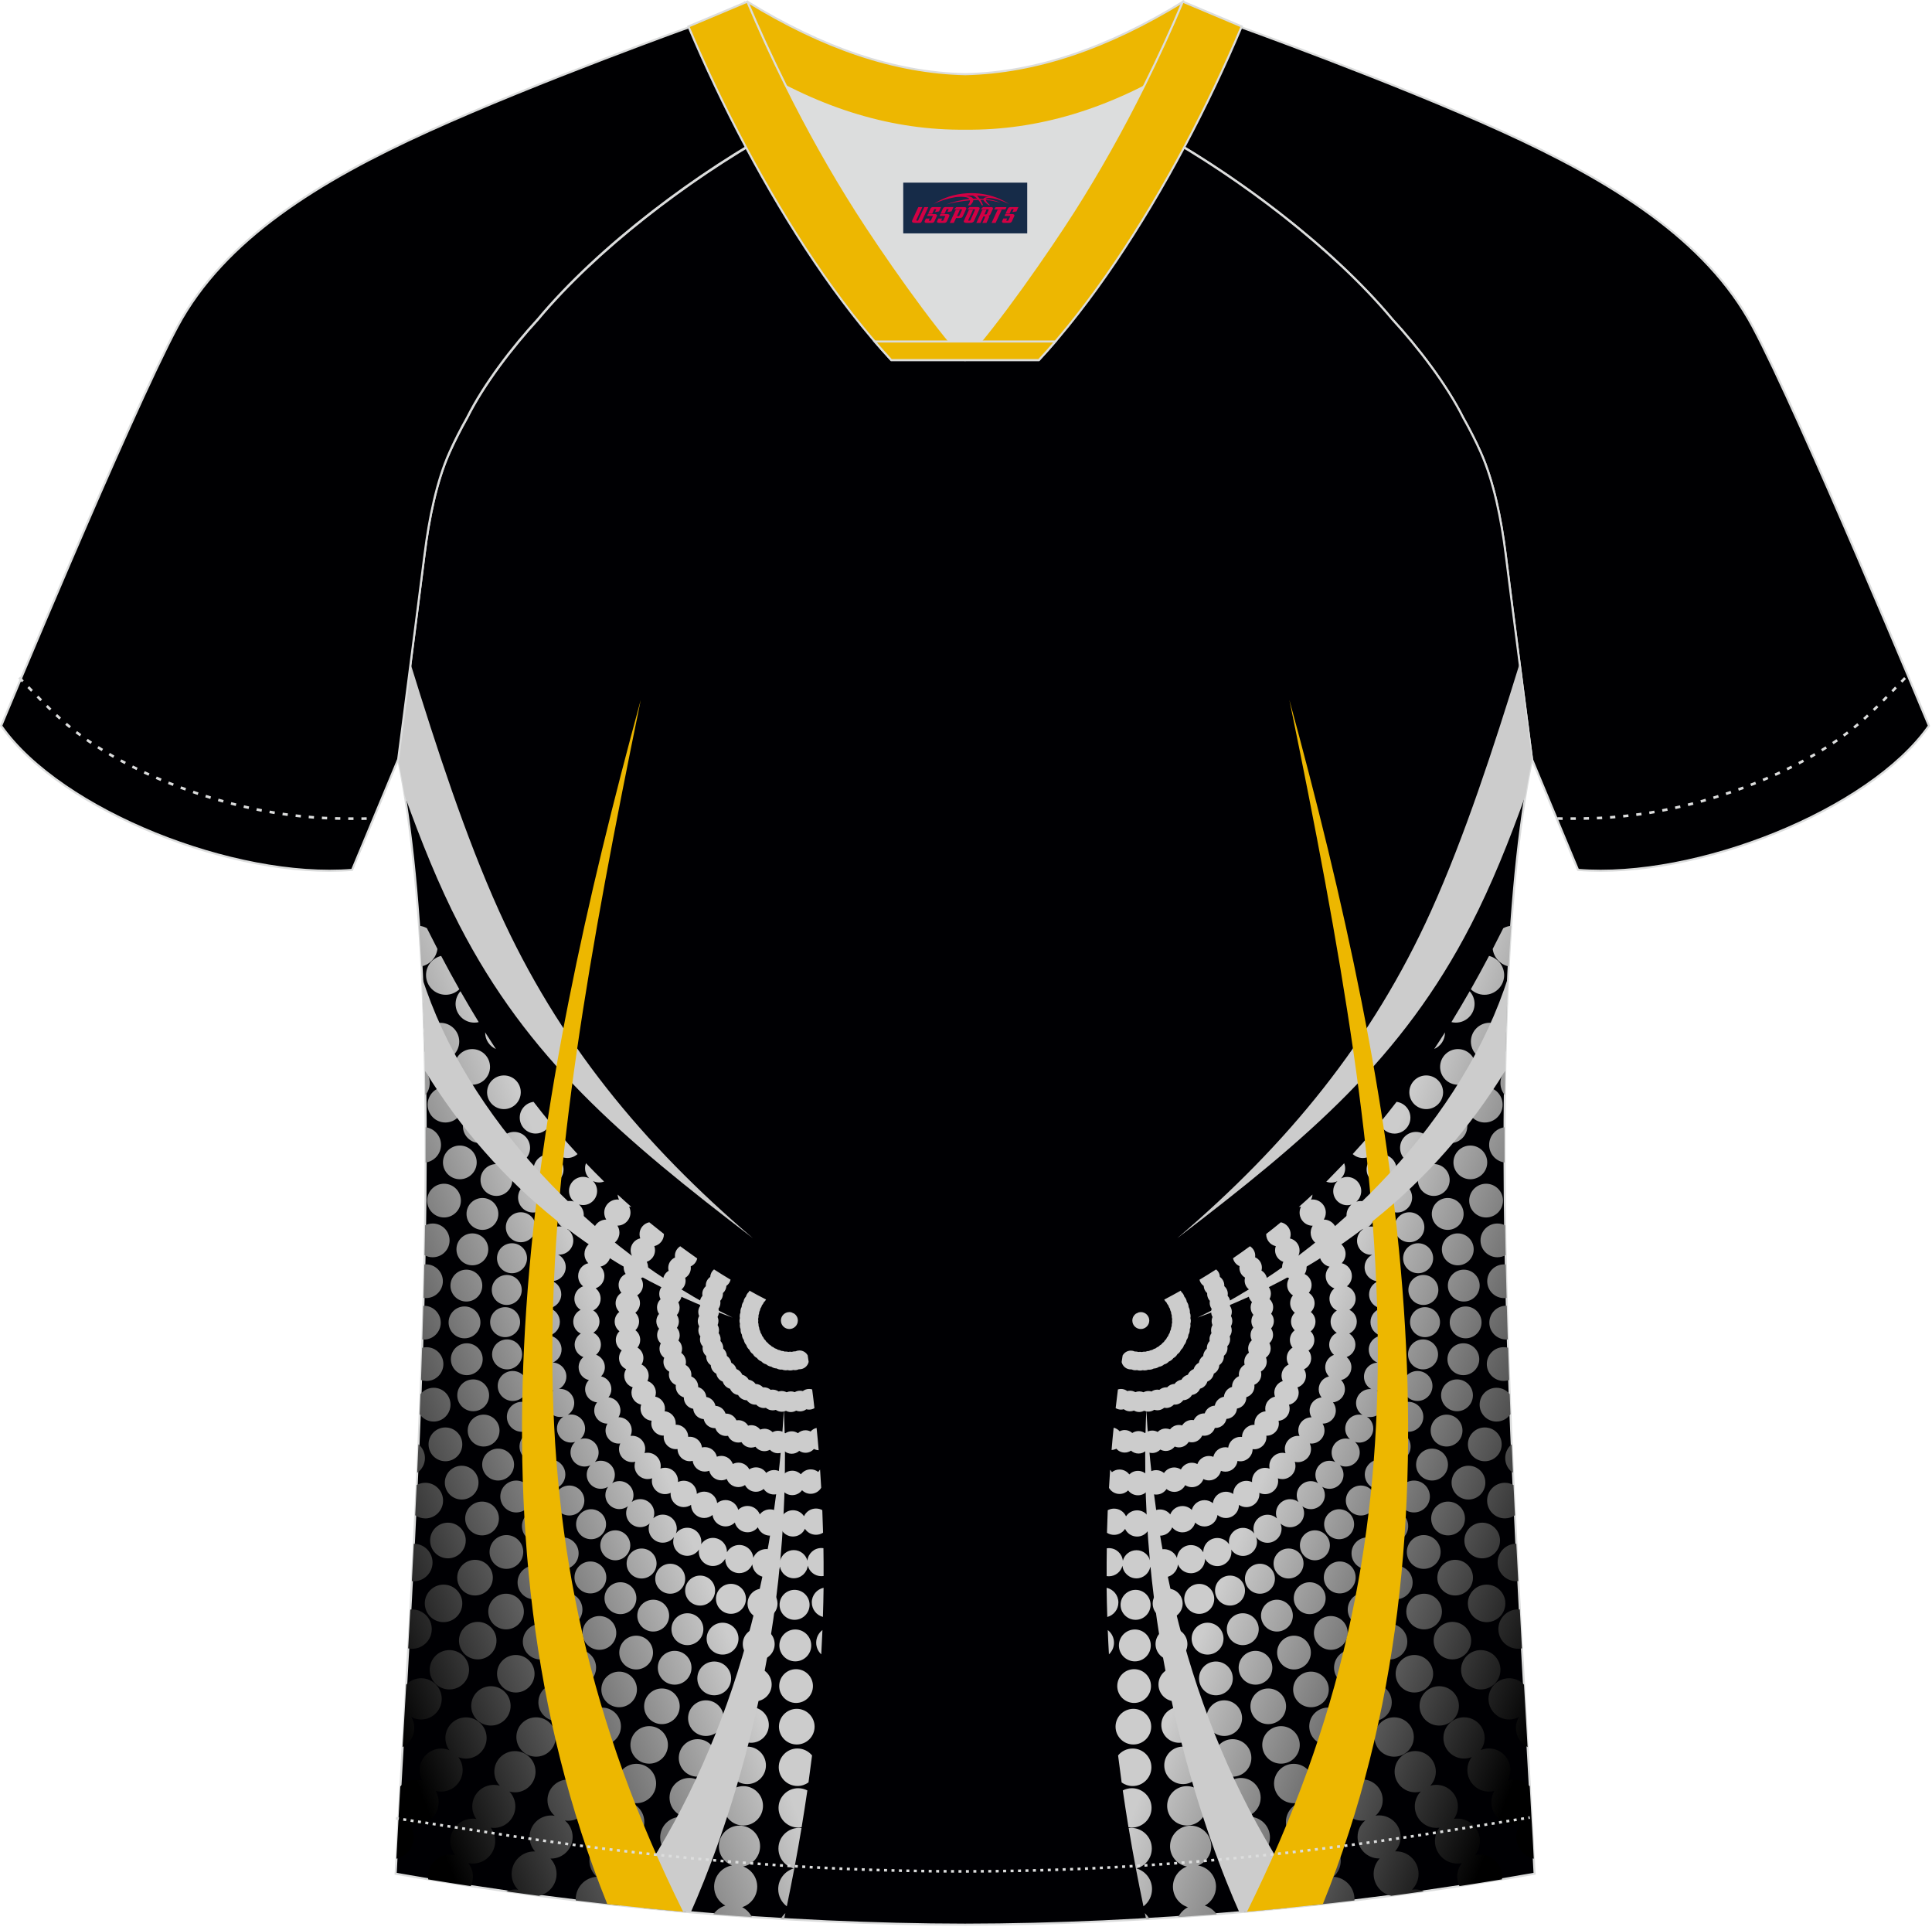
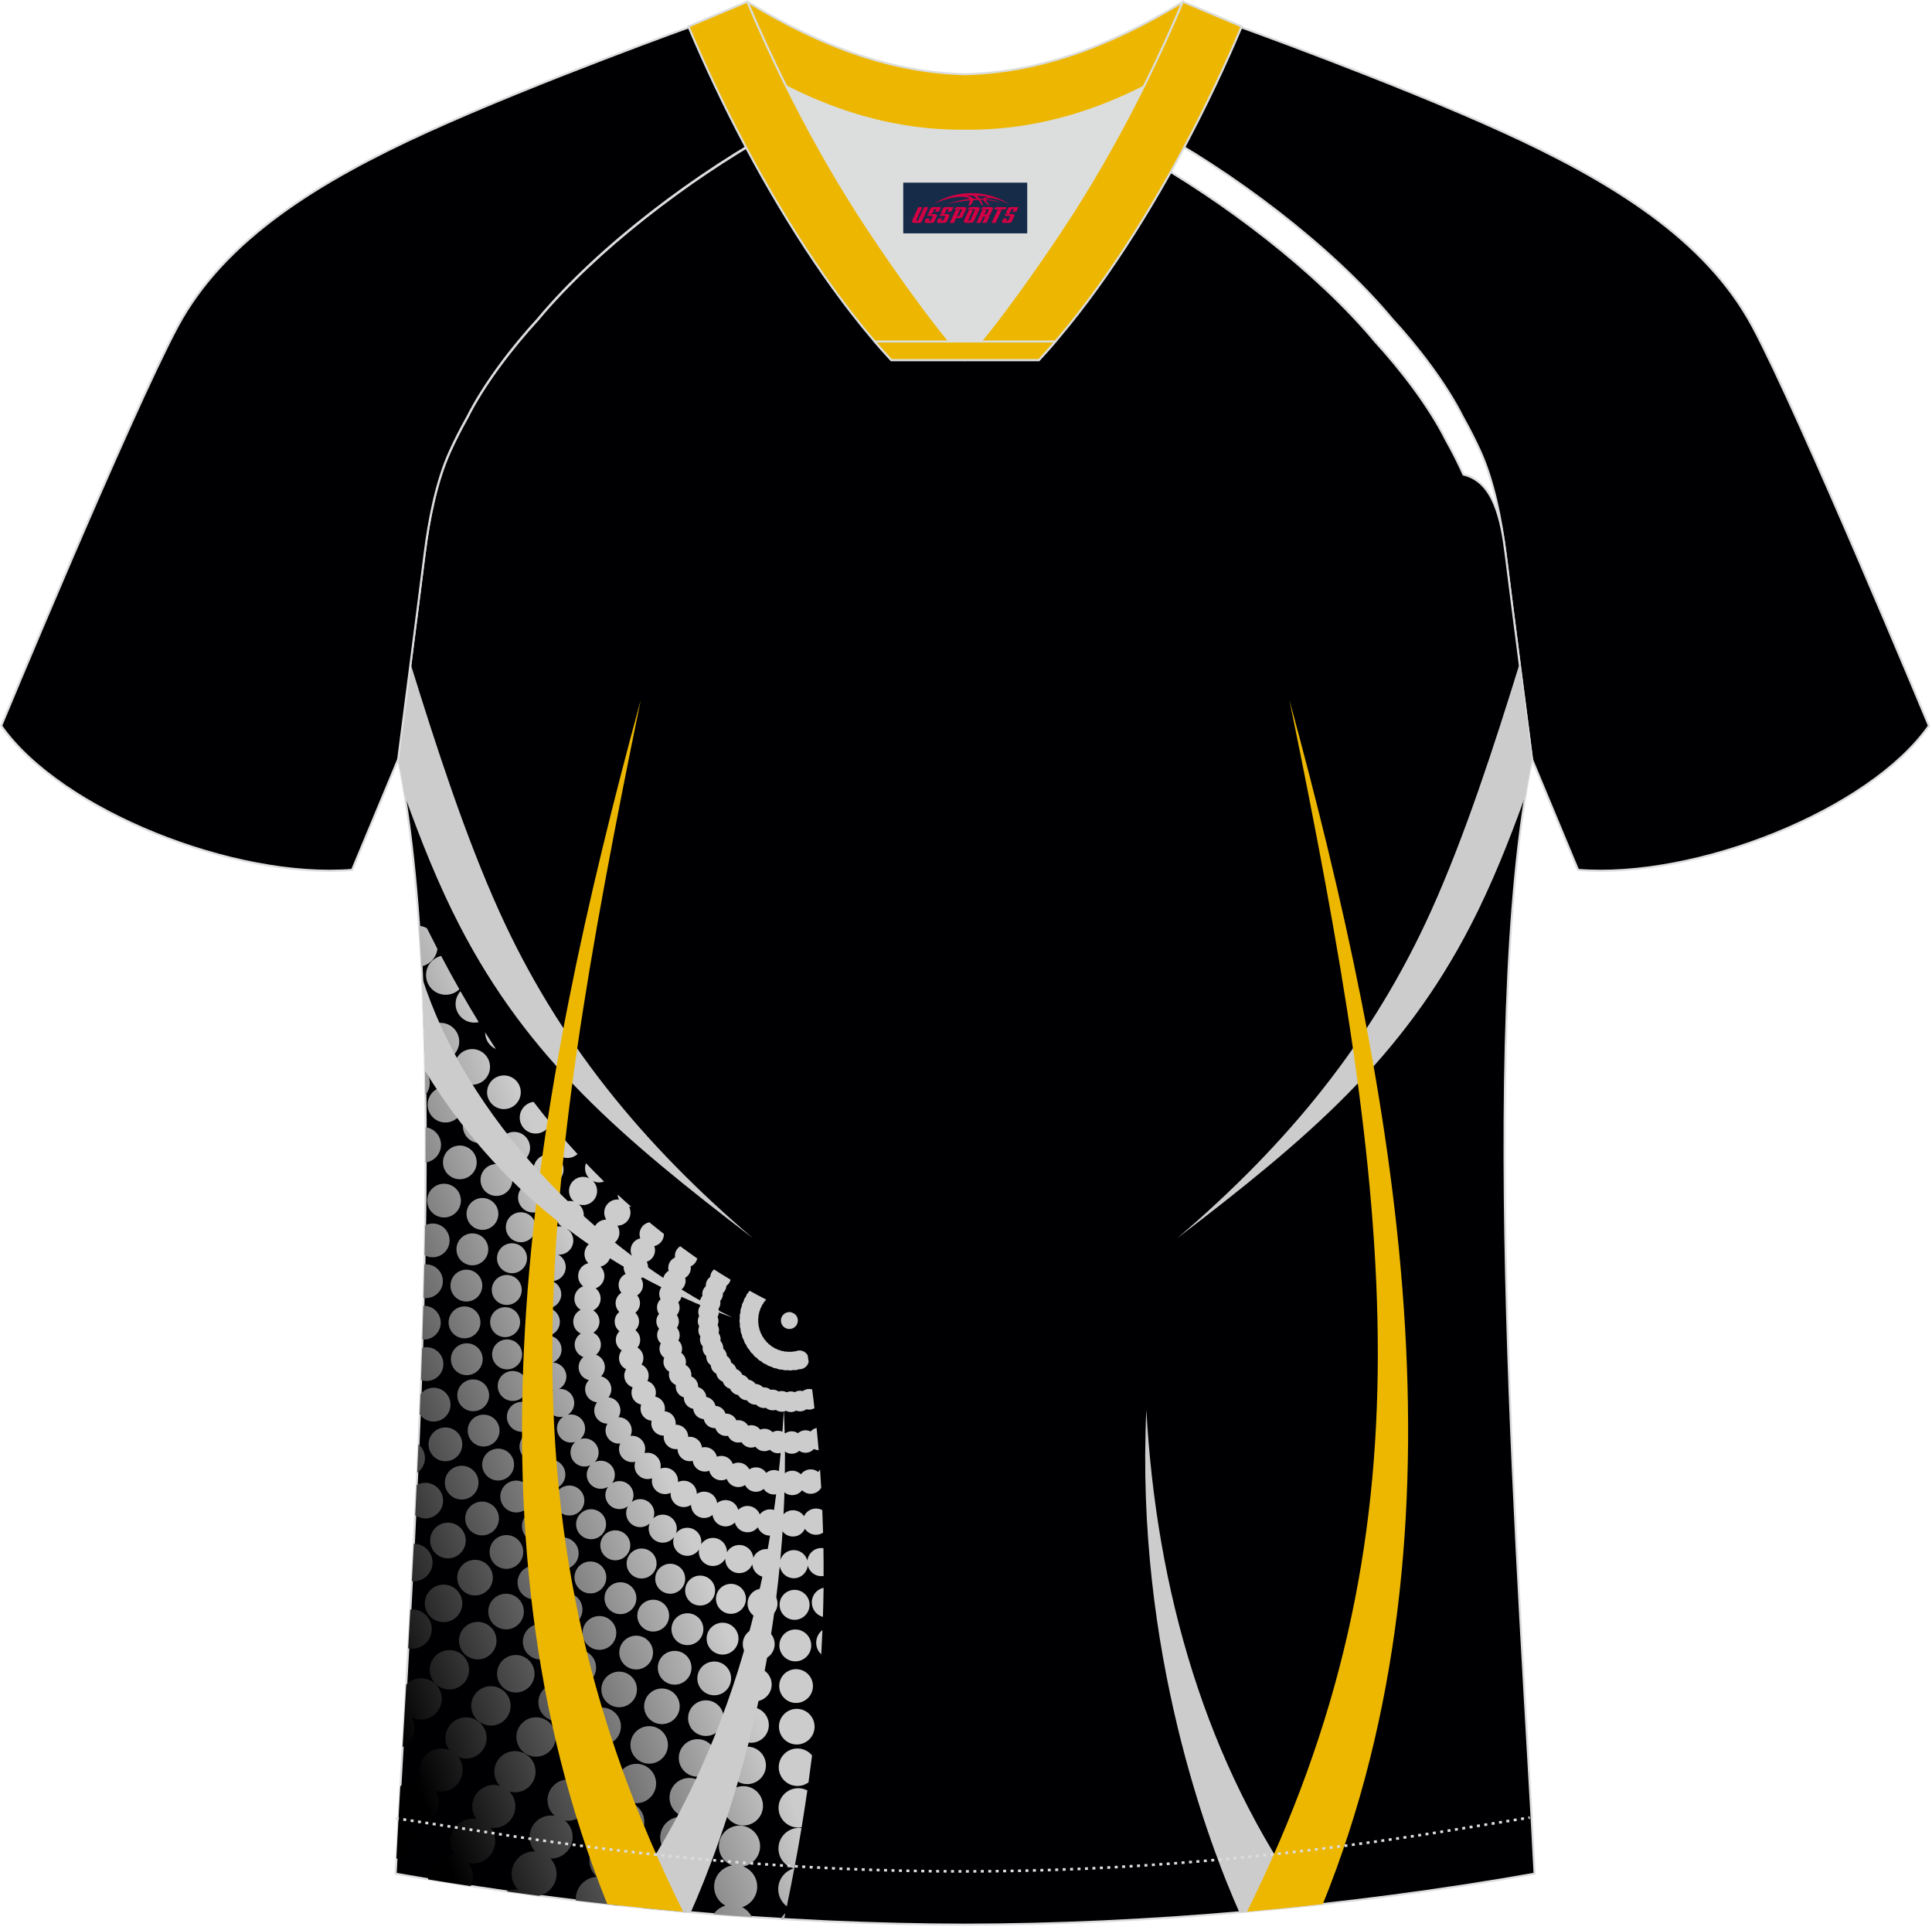
<svg xmlns="http://www.w3.org/2000/svg" version="1.1" id="图层_1" x="0px" y="0px" width="374px" height="373px" viewBox="0 0 374 373" enable-background="new 0 0 374 373" xml:space="preserve">
  <g id="XMLID_20_">
    <path fill="#000002" stroke="#DCDDDD" stroke-width="0.4" stroke-miterlimit="22.926" d="M221.92,24.33   c7.08-5.95,12.46-12.55,16.99-19.55c0,0,30.63,10.99,51.78,20.61c21.15,9.61,39.54,20.88,48.61,37.85   c9.08,16.97,34.11,77.23,34.11,77.23c-11.56,16.47-45.25,29.73-67.93,27.89l-8.91-21.4c0,0-3.8-29.24-5.12-39.81   c-0.85-6.78-2.31-14.06-4.84-19.68c-1.01-2.25-2.15-4.48-3.4-6.7c-3.26-6.52-8.77-13.67-13.7-19.02   C257.64,47.5,238.29,33.07,221.92,24.33z" />
-     <path fill="#000003" stroke="#DCDDDD" stroke-width="0.4" stroke-miterlimit="22.926" d="M291.47,107.27   c1.27,10.18,4.85,37.71,5.11,39.69c-10.86,52.55-2.19,162.18,0.49,215.68c-36.81,6.52-75.42,9.82-110.24,9.86   c-34.82-0.04-73.43-3.33-110.24-9.86c2.68-53.5,11.35-163.13,0.49-215.68c0.25-1.98,3.83-29.51,5.11-39.69   c0.85-6.78,2.31-14.06,4.84-19.68c1.01-2.25,2.15-4.48,3.4-6.7c3.26-6.52,8.77-13.67,13.69-19.02   c11.2-13.44,29.03-27.03,44.74-35.86c0.96-0.54-1.02-15.4-0.07-15.91c3.94,3.32,25.19,3.25,30.33,6.12l-2.64,0.68   c6.1,2.82,12.98,4.24,19.71,4.25c6.74-0.02-2.74-1.43,3.36-4.26l5.7-2.51c5.14-2.86,16.2-2.27,20.14-5.59   c0.73,0.39-1.96,16.43-1.22,16.84c15.87,8.82,34.04,22.6,45.4,36.23c4.92,5.36,10.44,12.5,13.7,19.02c1.25,2.22,2.39,4.46,3.39,6.7   C289.16,93.22,290.62,100.5,291.47,107.27z" />
+     <path fill="#000003" stroke="#DCDDDD" stroke-width="0.4" stroke-miterlimit="22.926" d="M291.47,107.27   c1.27,10.18,4.85,37.71,5.11,39.69c-10.86,52.55-2.19,162.18,0.49,215.68c-36.81,6.52-75.42,9.82-110.24,9.86   c-34.82-0.04-73.43-3.33-110.24-9.86c2.68-53.5,11.35-163.13,0.49-215.68c0.25-1.98,3.83-29.51,5.11-39.69   c0.85-6.78,2.31-14.06,4.84-19.68c1.01-2.25,2.15-4.48,3.4-6.7c3.26-6.52,8.77-13.67,13.69-19.02   c11.2-13.44,29.03-27.03,44.74-35.86c0.96-0.54-1.02-15.4-0.07-15.91c3.94,3.32,25.19,3.25,30.33,6.12l-2.64,0.68   c6.1,2.82,12.98,4.24,19.71,4.25l5.7-2.51c5.14-2.86,16.2-2.27,20.14-5.59   c0.73,0.39-1.96,16.43-1.22,16.84c15.87,8.82,34.04,22.6,45.4,36.23c4.92,5.36,10.44,12.5,13.7,19.02c1.25,2.22,2.39,4.46,3.39,6.7   C289.16,93.22,290.62,100.5,291.47,107.27z" />
    <linearGradient id="SVGID_1_" gradientUnits="userSpaceOnUse" x1="-934.556" y1="-474.262" x2="-833.094" y2="-513.41" gradientTransform="matrix(1 0 0 1 996.485 770.601)">
      <stop offset="0" style="stop-color:#000000" />
      <stop offset="0.612" style="stop-color:#CCCCCC" />
    </linearGradient>
    <path fill="url(#SVGID_1_)" d="M131,367.4c0.9,0.61,1.56,1.55,1.81,2.65c-2.74-0.24-5.48-0.5-8.23-0.77   c0.57-1.31,1.77-2.29,3.21-2.55c-1.08-0.75-1.78-2-1.78-3.41c0-2.22,1.74-4.04,3.93-4.16c-1.27-0.67-2.14-2-2.14-3.53   c0-2.2,1.78-3.99,3.99-3.99c2.2,0,3.99,1.79,3.99,3.99c0,2.11-1.64,3.84-3.71,3.98c1.35,0.69,2.28,2.1,2.28,3.71   C134.35,365.33,132.91,367.02,131,367.4L131,367.4z M151.78,371.44l-0.64-0.04c0.23-0.43,0.53-0.81,0.89-1.13L151.78,371.44   L151.78,371.44z M145.56,371.04c-2.48-0.17-4.97-0.35-7.46-0.55c0.55-0.79,1.37-1.39,2.31-1.68c-1.29-0.71-2.17-2.08-2.17-3.66   c0-2.06,1.5-3.77,3.46-4.11c-1.49-0.58-2.54-2.02-2.54-3.72c0-2.2,1.79-3.99,3.99-3.99c2.2,0,3.99,1.79,3.99,3.99   c0,1.95-1.41,3.58-3.27,3.92c1.58,0.59,2.71,2.11,2.71,3.9c0,1.86-1.22,3.43-2.9,3.97C144.49,369.54,145.15,370.22,145.56,371.04   L145.56,371.04z M119.97,368.79c0.11-0.39,0.18-0.8,0.18-1.22c0-1.33-0.59-2.51-1.53-3.31c2.14-0.18,3.82-1.97,3.82-4.15   c0-1.45-0.75-2.74-1.88-3.48c0.06,0,0.12,0,0.18,0c2.2,0,3.99-1.79,3.99-3.99s-1.79-3.99-3.99-3.99c-2.2,0-3.99,1.79-3.99,3.99   c0,1.37,0.7,2.59,1.75,3.3c-0.08,0-0.15-0.01-0.23-0.01c-2.3,0-4.17,1.86-4.17,4.17c0,1.24,0.55,2.36,1.41,3.13   c-2.27,0.15-4.06,2.03-4.06,4.34c0,0.08,0,0.17,0.01,0.25C114.29,368.16,117.13,368.48,119.97,368.79L119.97,368.79z    M104.31,366.92c-2.11-0.28-4.21-0.56-6.31-0.86c0.53-0.23,1.11-0.35,1.73-0.35c0.2,0,0.39,0.01,0.58,0.04   c-0.79-0.79-1.27-1.87-1.27-3.07c0-2.4,1.95-4.35,4.35-4.35c0.07,0,0.14,0,0.2,0.01c-0.67-0.74-1.08-1.72-1.08-2.8   c0-2.3,1.87-4.17,4.17-4.17c0.24,0,0.47,0.02,0.7,0.06c-0.85-0.73-1.4-1.82-1.4-3.03c0-2.2,1.79-3.99,3.99-3.99   c2.2,0,3.99,1.79,3.99,3.99c0,2.2-1.79,3.99-3.99,3.99c-0.21,0-0.42-0.02-0.62-0.05c0.92,0.76,1.5,1.91,1.5,3.2   c0,2.3-1.87,4.17-4.17,4.17c-0.04,0-0.08,0-0.12,0c0.73,0.78,1.18,1.82,1.18,2.98C107.74,364.75,106.27,366.49,104.31,366.92   L104.31,366.92z M91.13,365.04c0.27-0.55,0.42-1.18,0.42-1.83c0-0.99-0.34-1.9-0.91-2.62c0.28,0.06,0.57,0.09,0.87,0.09   c2.4,0,4.35-1.95,4.35-4.35c0-0.97-0.32-1.86-0.86-2.59c0.19,0.02,0.39,0.04,0.59,0.04c2.3,0,4.17-1.87,4.17-4.17   c0-1.11-0.44-2.13-1.15-2.87c0.34,0.1,0.7,0.15,1.07,0.15c2.2,0,3.99-1.79,3.99-3.99s-1.79-3.99-3.99-3.99   c-2.2,0-3.99,1.79-3.99,3.99c0,1.05,0.4,2,1.07,2.71c-0.37-0.11-0.76-0.16-1.17-0.16c-2.3,0-4.17,1.86-4.17,4.17   c0,0.9,0.29,1.74,0.78,2.42c-0.23-0.04-0.46-0.05-0.69-0.05c-2.4,0-4.35,1.95-4.35,4.35c0,1.02,0.35,1.95,0.94,2.69   c-0.29-0.06-0.59-0.09-0.89-0.09c-2.4,0-4.35,1.92-4.35,4.28c0,0.18,0.01,0.35,0.03,0.52C85.63,364.19,88.37,364.62,91.13,365.04   L91.13,365.04z M76.73,359.74c0.14-2.63,0.28-5.37,0.44-8.22l0.03,0.01l-0.03-0.04c0.1-1.87,0.21-3.79,0.32-5.75   c0.79-0.8,1.88-1.29,3.09-1.29c0.41,0,0.8,0.06,1.17,0.16c-0.33-0.6-0.52-1.29-0.52-2.02c0-2.3,1.87-4.17,4.17-4.17   c0.57,0,1.11,0.11,1.6,0.32c-0.49-0.66-0.78-1.48-0.78-2.37c0-2.2,1.79-3.99,3.99-3.99c2.2,0,3.99,1.79,3.99,3.99   c0,2.2-1.79,3.99-3.99,3.99c-0.53,0-1.03-0.1-1.49-0.29c0.53,0.7,0.84,1.57,0.84,2.51c0,2.3-1.87,4.17-4.17,4.17   c-0.36,0-0.71-0.05-1.05-0.13c0.37,0.64,0.58,1.39,0.58,2.18c0,2.4-1.95,4.35-4.35,4.35c-0.5,0-0.98-0.08-1.42-0.24   c0.59,0.73,0.94,1.65,0.94,2.66C80.11,357.61,78.66,359.31,76.73,359.74L76.73,359.74z M77.94,338.13c1.34-0.69,2.26-2.09,2.26-3.7   c0-0.77-0.21-1.5-0.58-2.12c0.56,0.31,1.21,0.48,1.9,0.48c2.2,0,3.99-1.79,3.99-3.99c0-2.2-1.79-3.99-3.99-3.99   c-1.13,0-2.16,0.47-2.88,1.23C78.39,330.19,78.16,334.23,77.94,338.13L77.94,338.13z M79.02,319.03c0.14-2.48,0.28-4.99,0.41-7.52   c0.11-0.01,0.23-0.02,0.34-0.02c2.1,0,3.81,1.7,3.81,3.81s-1.71,3.81-3.81,3.81C79.52,319.1,79.27,319.07,79.02,319.03   L79.02,319.03z M79.73,306.01c0.13-2.39,0.25-4.8,0.38-7.23c2,0,3.62,1.63,3.62,3.63c0,2-1.63,3.63-3.63,3.63   C79.98,306.03,79.85,306.02,79.73,306.01L79.73,306.01z M80.38,293.27c0.09-1.94,0.19-3.9,0.28-5.86c0.49-0.27,1.06-0.43,1.67-0.43   c1.9,0,3.44,1.54,3.44,3.45s-1.54,3.45-3.44,3.45C81.6,293.87,80.93,293.65,80.38,293.27L80.38,293.27z M80.76,285.04   c0.08-1.83,0.16-3.67,0.24-5.51c0.77,0.63,1.26,1.59,1.26,2.66C82.26,283.38,81.67,284.42,80.76,285.04L80.76,285.04z M81.25,273.7   c0.05-1.29,0.1-2.58,0.15-3.88c0.6-0.75,1.52-1.23,2.55-1.23c1.8,0,3.26,1.46,3.26,3.27c0,1.8-1.46,3.27-3.26,3.27   C82.82,275.13,81.83,274.56,81.25,273.7L81.25,273.7z M81.5,267.09c0.07-2.08,0.15-4.16,0.21-6.24c0.27-0.07,0.55-0.11,0.85-0.11   c1.8,0,3.27,1.46,3.27,3.27c0,1.8-1.46,3.27-3.27,3.27C82.18,267.27,81.83,267.21,81.5,267.09L81.5,267.09z M81.76,259.23   c0.07-2.17,0.13-4.34,0.19-6.51l0.11,0c1.8,0,3.26,1.46,3.26,3.27c0,1.8-1.46,3.27-3.26,3.27   C81.96,259.25,81.86,259.24,81.76,259.23L81.76,259.23z M81.99,251.2c0.06-2.16,0.11-4.32,0.15-6.48c0.11-0.01,0.21-0.02,0.32-0.02   c1.8,0,3.27,1.46,3.27,3.26c0,1.8-1.46,3.27-3.27,3.27C82.3,251.23,82.14,251.22,81.99,251.2L81.99,251.2z M82.18,242.92   c0.04-1.92,0.07-3.84,0.1-5.76c0.44-0.23,0.95-0.36,1.49-0.36c1.8,0,3.26,1.46,3.26,3.27c0,1.8-1.46,3.26-3.26,3.26   C83.19,243.34,82.65,243.19,82.18,242.92L82.18,242.92z M82.39,224.99c0.01-2.29,0.01-4.57,0-6.83c1.68,0.23,2.98,1.67,2.98,3.41   C85.37,223.32,84.07,224.76,82.39,224.99L82.39,224.99z M82.34,211.95c-0.02-1.59-0.04-3.17-0.07-4.74   c0.57,0.64,0.92,1.48,0.92,2.41C83.18,210.51,82.87,211.32,82.34,211.95L82.34,211.95z M82.19,203.49   c-0.03-1.22-0.06-2.44-0.1-3.65c0.62-1.12,1.81-1.88,3.18-1.88c2,0,3.63,1.62,3.63,3.63c0,2-1.62,3.63-3.63,3.63   C83.97,205.21,82.83,204.52,82.19,203.49L82.19,203.49z M82.07,199.09c0.54-0.66,0.87-1.5,0.87-2.42c0-1.01-0.4-1.93-1.04-2.62   C81.97,195.72,82.02,197.4,82.07,199.09L82.07,199.09z M81.58,187.04c-0.14-2.67-0.3-5.29-0.48-7.87c0.56,0.05,1.08,0.22,1.54,0.47   c0.67,1.35,1.35,2.68,2.04,4.01C84.47,185.34,83.22,186.69,81.58,187.04L81.58,187.04z M85.4,185.01c-1.68,0.4-2.93,1.9-2.93,3.71   c0,2.1,1.7,3.81,3.81,3.81c1.03,0,1.96-0.41,2.64-1.07C87.72,189.34,86.54,187.19,85.4,185.01L85.4,185.01z M89.14,191.85   c1.15,2.02,2.33,4.01,3.53,5.97c-0.27,0.07-0.56,0.1-0.85,0.1c-2,0-3.63-1.62-3.63-3.63C88.2,193.35,88.55,192.49,89.14,191.85   L89.14,191.85z M93.92,199.81c0.68,1.08,1.38,2.16,2.08,3.22c-1.22-0.53-2.08-1.75-2.08-3.16L93.92,199.81L93.92,199.81z    M103.29,213.25c1.08,1.4,2.17,2.78,3.29,4.13c-0.44,1.17-1.57,2.01-2.89,2.01c-1.7,0-3.08-1.38-3.08-3.09   C100.61,214.74,101.78,213.45,103.29,213.25L103.29,213.25z M107.95,219.01c1.25,1.48,2.54,2.93,3.85,4.35   c-0.52,0.47-1.2,0.76-1.96,0.76c-1.61,0-2.9-1.3-2.9-2.9C106.93,220.34,107.32,219.54,107.95,219.01L107.95,219.01z M113.44,225.13   c1.14,1.2,2.31,2.38,3.5,3.55c-0.3,0.11-0.62,0.17-0.96,0.17c-0.44,0-0.85-0.1-1.21-0.29c0.5,0.49,0.82,1.18,0.82,1.95   c0,1.5-1.22,2.72-2.72,2.72c-0.28,0-0.55-0.04-0.8-0.12c0.58,0.5,0.94,1.24,0.94,2.06c0,1.5-1.22,2.72-2.72,2.72   c-0.17,0-0.33-0.01-0.49-0.04c0.71,0.49,1.18,1.31,1.18,2.25c0,1.5-1.22,2.72-2.72,2.72c-0.07,0-0.15,0-0.22-0.01   c0.88,0.45,1.48,1.37,1.48,2.42c0,1.47-1.16,2.67-2.62,2.72c1.02,0.39,1.75,1.38,1.75,2.54c0,1.38-1.02,2.51-2.34,2.7   c1.19,0.29,2.07,1.37,2.07,2.65c0,1.28-0.88,2.35-2.07,2.64c1.35,0.16,2.4,1.31,2.4,2.7c0,1.14-0.7,2.11-1.69,2.52   c1.45,0.06,2.62,1.26,2.62,2.72c0,1.04-0.58,1.94-1.43,2.4c0.07-0.01,0.15-0.01,0.23-0.01c1.5,0,2.72,1.22,2.72,2.73   c0,0.96-0.5,1.8-1.25,2.29c0.2-0.05,0.41-0.07,0.63-0.07c1.5,0,2.72,1.22,2.72,2.73c0,0.81-0.35,1.54-0.92,2.03   c0.26-0.08,0.54-0.13,0.82-0.13c1.5,0,2.72,1.22,2.72,2.73c0,0.71-0.27,1.35-0.72,1.84c0.35-0.16,0.73-0.25,1.14-0.25   c1.5,0,2.72,1.22,2.72,2.73c0,0.6-0.19,1.15-0.52,1.6c0.41-0.25,0.89-0.39,1.41-0.39c1.5,0,2.72,1.22,2.72,2.72   c0,0.48-0.13,0.93-0.34,1.32c0.46-0.35,1.02-0.55,1.64-0.55c1.5,0,2.72,1.22,2.72,2.72c0,0.35-0.07,0.69-0.19,0.99   c0.48-0.44,1.13-0.71,1.83-0.71c1.5,0,2.72,1.22,2.72,2.73c0,0.32-0.06,0.63-0.16,0.91c0.5-0.67,1.29-1.1,2.19-1.1   c1.5,0,2.72,1.22,2.72,2.72c0,0.16-0.01,0.32-0.04,0.47c0.49-0.74,1.33-1.23,2.28-1.23c1.5,0,2.72,1.22,2.72,2.72v0.06   c0.46-0.84,1.36-1.41,2.39-1.41c1.43,0,2.6,1.1,2.71,2.49c0.4-1,1.38-1.7,2.52-1.7c1.34,0,2.45,0.96,2.68,2.24   c0.3-1.17,1.37-2.04,2.63-2.04c1.27,0,2.33,0.86,2.64,2.04c0.15-1.37,1.3-2.44,2.71-2.44c0.14,0,0.27,0.01,0.4,0.03   c0.03,1.81,0.04,3.6,0.03,5.39c-0.14,0.02-0.28,0.03-0.43,0.03c-1.27,0-2.33-0.87-2.63-2.04c-0.15,1.37-1.3,2.44-2.71,2.44   c-1.34,0-2.45-0.96-2.68-2.24c-0.3,1.17-1.37,2.04-2.64,2.04c-1.43,0-2.6-1.1-2.71-2.49c-0.4,1-1.38,1.7-2.52,1.7   c-1.51,0-2.72-1.22-2.72-2.73v-0.06c-0.46,0.84-1.36,1.41-2.39,1.41c-1.5,0-2.72-1.22-2.72-2.73c0-0.16,0.01-0.32,0.04-0.47   c-0.49,0.74-1.33,1.23-2.28,1.23c-1.5,0-2.72-1.22-2.72-2.73c0-0.32,0.05-0.63,0.16-0.91c-0.49,0.67-1.29,1.1-2.19,1.1   c-1.5,0-2.72-1.22-2.72-2.73c0-0.35,0.07-0.69,0.19-0.99c-0.48,0.44-1.13,0.71-1.83,0.71c-1.5,0-2.72-1.22-2.72-2.72   c0-0.48,0.12-0.93,0.34-1.32c-0.46,0.34-1.02,0.55-1.64,0.55c-1.5,0-2.72-1.22-2.72-2.72c0-0.6,0.19-1.15,0.52-1.6   c-0.41,0.25-0.89,0.39-1.41,0.39c-1.5,0-2.72-1.22-2.72-2.72c0-0.71,0.27-1.36,0.72-1.84c-0.35,0.16-0.73,0.25-1.14,0.25   c-1.5,0-2.72-1.22-2.72-2.73c0-0.81,0.35-1.54,0.92-2.04c-0.26,0.08-0.54,0.13-0.82,0.13c-1.5,0-2.72-1.22-2.72-2.73   c0-0.96,0.5-1.8,1.24-2.29c-0.2,0.05-0.41,0.07-0.62,0.07c-1.5,0-2.72-1.22-2.72-2.73c0-1.04,0.58-1.94,1.43-2.4   c-0.07,0.01-0.15,0.01-0.23,0.01c-1.5,0-2.72-1.22-2.72-2.72c0-1.14,0.7-2.11,1.69-2.52c-1.45-0.06-2.62-1.25-2.62-2.72   c0-1.28,0.88-2.35,2.07-2.64c-1.35-0.16-2.4-1.31-2.4-2.7c0-1.38,1.02-2.51,2.34-2.7c-1.19-0.29-2.07-1.36-2.07-2.65   c0-1.47,1.16-2.66,2.62-2.72c-1.02-0.39-1.75-1.38-1.75-2.54c0-1.5,1.22-2.72,2.72-2.72c0.07,0,0.15,0,0.22,0.01   c-0.88-0.45-1.48-1.37-1.48-2.42c0-1.5,1.22-2.72,2.72-2.72c0.17,0,0.33,0.01,0.49,0.04c-0.71-0.49-1.18-1.31-1.18-2.25   c0-1.5,1.22-2.72,2.72-2.72c0.28,0,0.55,0.04,0.8,0.12c-0.58-0.5-0.94-1.24-0.94-2.06c0-1.5,1.22-2.72,2.72-2.72   c0.44,0,0.85,0.1,1.21,0.29c-0.51-0.49-0.82-1.18-0.82-1.95C113.25,225.78,113.32,225.44,113.44,225.13L113.44,225.13z    M119.57,231.2c0.02,0.35,0.11,0.68,0.26,0.97c-0.11-0.01-0.21-0.02-0.32-0.02c-1.4,0-2.54,1.14-2.54,2.54   c0,0.49,0.14,0.96,0.39,1.35c-1.4,0.01-2.53,1.14-2.53,2.54c0,0.6,0.21,1.15,0.55,1.58c-1.26,0.15-2.24,1.22-2.24,2.52   c0,0.71,0.29,1.34,0.75,1.8c-1.13,0.26-1.97,1.27-1.97,2.48c0,0.81,0.38,1.53,0.96,1.99c-0.98,0.35-1.69,1.29-1.69,2.4   c0,0.91,0.48,1.72,1.21,2.16c-0.85,0.41-1.43,1.28-1.43,2.29c0,1.02,0.6,1.9,1.46,2.3c-0.71,0.45-1.19,1.25-1.19,2.15   c0,1.11,0.71,2.05,1.7,2.4c-0.57,0.46-0.93,1.17-0.93,1.97c0,1.21,0.85,2.23,1.99,2.48c-0.45,0.46-0.73,1.09-0.73,1.78   c0,1.32,1.01,2.41,2.31,2.53c-0.35,0.43-0.55,0.98-0.55,1.58c0,1.4,1.14,2.54,2.54,2.54h0.02c-0.23,0.39-0.37,0.84-0.37,1.32   c0,1.4,1.14,2.54,2.54,2.54c0.11,0,0.21-0.01,0.31-0.02c-0.15,0.32-0.24,0.69-0.24,1.07c0,1.4,1.14,2.54,2.54,2.54   c0.21,0,0.4-0.02,0.6-0.07c-0.08,0.25-0.13,0.52-0.13,0.81c0,1.4,1.14,2.54,2.54,2.54c0.3,0,0.59-0.05,0.86-0.15   c-0.03,0.17-0.05,0.34-0.05,0.52c0,1.4,1.14,2.54,2.54,2.54c0.4,0,0.77-0.09,1.1-0.25c-0.01,0.07-0.01,0.15-0.01,0.22   c0,1.4,1.14,2.54,2.54,2.54c0.52,0,1.01-0.16,1.42-0.43v0c0,1.4,1.14,2.54,2.54,2.54c0.61,0,1.18-0.22,1.61-0.58   c0.16,1.25,1.23,2.21,2.52,2.21c0.7,0,1.34-0.29,1.8-0.75c0.29,1.09,1.28,1.89,2.46,1.89c0.81,0,1.53-0.38,1.99-0.97   c0.37,0.95,1.29,1.62,2.37,1.62c0.92,0,1.72-0.48,2.17-1.21c0.42,0.82,1.28,1.38,2.26,1.38c1.03,0,1.92-0.61,2.32-1.5   c0.45,0.7,1.24,1.16,2.14,1.16c0.5,0,0.98-0.15,1.37-0.4c-0.04-1.45-0.09-2.91-0.15-4.37c-0.36-0.2-0.78-0.31-1.22-0.31   c-1.03,0-1.92,0.61-2.32,1.49c-0.45-0.7-1.24-1.16-2.14-1.16c-0.92,0-1.72,0.49-2.17,1.21c-0.42-0.82-1.28-1.38-2.26-1.38   c-0.81,0-1.53,0.38-1.99,0.97c-0.37-0.95-1.29-1.63-2.37-1.63c-0.7,0-1.34,0.29-1.8,0.75c-0.29-1.09-1.28-1.89-2.46-1.89   c-0.62,0-1.18,0.22-1.62,0.58c-0.16-1.25-1.23-2.21-2.52-2.21c-0.52,0-1.01,0.16-1.42,0.43v0c0-1.4-1.14-2.54-2.54-2.54   c-0.4,0-0.77,0.09-1.11,0.25c0.01-0.07,0.01-0.15,0.01-0.22c0-1.4-1.14-2.54-2.54-2.54c-0.3,0-0.59,0.05-0.86,0.15   c0.04-0.17,0.05-0.34,0.05-0.52c0-1.4-1.14-2.54-2.54-2.54c-0.21,0-0.4,0.02-0.59,0.07c0.08-0.25,0.13-0.52,0.13-0.81   c0-1.4-1.14-2.54-2.54-2.54c-0.11,0-0.21,0.01-0.31,0.02c0.15-0.33,0.24-0.69,0.24-1.07c0-1.4-1.14-2.54-2.54-2.54h-0.02   c0.23-0.39,0.37-0.84,0.37-1.32c0-1.32-1.01-2.41-2.31-2.53c0.35-0.44,0.56-0.98,0.56-1.58c0-1.21-0.85-2.23-1.99-2.48   c0.45-0.46,0.73-1.09,0.73-1.78c0-1.11-0.71-2.05-1.7-2.4c0.57-0.47,0.93-1.18,0.93-1.97c0-1.02-0.6-1.89-1.46-2.3   c0.71-0.45,1.19-1.25,1.19-2.15c0-0.91-0.48-1.72-1.21-2.16c0.85-0.41,1.43-1.28,1.43-2.29c0-0.81-0.38-1.52-0.96-1.99   c0.98-0.35,1.69-1.29,1.69-2.4c0-0.71-0.29-1.34-0.75-1.8c1.13-0.26,1.97-1.27,1.97-2.48c0-0.6-0.21-1.15-0.55-1.58   c1.26-0.15,2.24-1.22,2.24-2.52c0-0.49-0.14-0.96-0.39-1.35c1.4-0.01,2.53-1.14,2.53-2.54c0-0.41-0.1-0.79-0.27-1.13   c0.11,0.01,0.21,0.02,0.32,0.02l0.09,0C121.31,232.8,120.44,232,119.57,231.2L119.57,231.2z M125.69,236.56   c-1.08,0.22-1.89,1.17-1.89,2.31c0,0.28,0.05,0.55,0.14,0.8c-1.06,0.23-1.86,1.18-1.86,2.31c0,0.38,0.09,0.73,0.25,1.05   c-0.93,0.32-1.6,1.2-1.6,2.24c0,0.48,0.14,0.92,0.38,1.29c-0.8,0.38-1.36,1.19-1.36,2.14c0,0.57,0.2,1.09,0.54,1.5   c-0.67,0.42-1.12,1.16-1.12,2.01c0,0.67,0.28,1.27,0.72,1.7c-0.55,0.43-0.9,1.1-0.9,1.86c0,0.77,0.36,1.44,0.93,1.88   c-0.44,0.43-0.71,1.03-0.71,1.69c0,0.86,0.46,1.6,1.14,2.02c-0.32,0.4-0.52,0.92-0.52,1.48c0,0.95,0.56,1.77,1.38,2.15   c-0.23,0.36-0.37,0.8-0.37,1.26c0,1.05,0.69,1.95,1.64,2.25c-0.15,0.31-0.24,0.67-0.24,1.04c0,1.14,0.81,2.09,1.88,2.31   c-0.08,0.24-0.13,0.5-0.13,0.77c0,1.23,0.95,2.25,2.15,2.35c-0.04,0.17-0.06,0.35-0.06,0.52c0,1.3,1.06,2.36,2.36,2.36h0.06   c-0.01,0.09-0.02,0.17-0.02,0.26c0,1.3,1.06,2.36,2.36,2.36c0.11,0,0.21-0.01,0.32-0.02c0.01,1.3,1.06,2.35,2.36,2.35   c0.2,0,0.38-0.02,0.57-0.07c0.14,1.17,1.14,2.08,2.35,2.08c0.3,0,0.59-0.06,0.86-0.16c0.24,1.06,1.18,1.85,2.31,1.85   c0.39,0,0.76-0.1,1.08-0.26c0.33,0.91,1.2,1.57,2.23,1.57c0.48,0,0.92-0.14,1.3-0.39c0.39,0.77,1.19,1.3,2.11,1.3   c0.58,0,1.1-0.21,1.51-0.55c0.42,0.65,1.15,1.07,1.98,1.07c0.68,0,1.28-0.28,1.71-0.74c0.43,0.53,1.09,0.87,1.83,0.87   c0.78,0,1.47-0.37,1.9-0.95c0.43,0.43,1.02,0.69,1.67,0.69c0.87,0,1.63-0.47,2.04-1.17c-0.07-1.17-0.14-2.34-0.22-3.51   c-0.14,0.14-0.25,0.29-0.35,0.46c-0.4-0.32-0.91-0.51-1.46-0.51c-0.78,0-1.47,0.38-1.9,0.95c-0.43-0.42-1.02-0.69-1.67-0.69   c-0.67,0-1.28,0.28-1.71,0.74c-0.43-0.53-1.09-0.87-1.83-0.87c-0.57,0-1.1,0.21-1.51,0.55c-0.42-0.65-1.15-1.07-1.98-1.07   c-0.48,0-0.92,0.14-1.29,0.39c-0.39-0.77-1.19-1.3-2.11-1.3c-0.39,0-0.76,0.1-1.08,0.26c-0.33-0.92-1.2-1.57-2.23-1.57   c-0.3,0-0.6,0.06-0.86,0.16c-0.23-1.06-1.18-1.85-2.31-1.85c-0.2,0-0.39,0.02-0.57,0.07c-0.14-1.17-1.14-2.08-2.35-2.08   c-0.11,0-0.21,0.01-0.32,0.02c-0.01-1.3-1.06-2.35-2.36-2.35h-0.06c0.01-0.09,0.01-0.17,0.01-0.26c0-1.23-0.95-2.25-2.15-2.35   c0.04-0.17,0.06-0.34,0.06-0.52c0-1.14-0.81-2.09-1.88-2.31c0.08-0.24,0.13-0.5,0.13-0.77c0-1.05-0.69-1.95-1.64-2.25   c0.15-0.31,0.24-0.67,0.24-1.04c0-0.95-0.57-1.77-1.38-2.15c0.23-0.36,0.36-0.8,0.36-1.26c0-0.86-0.46-1.61-1.14-2.02   c0.32-0.4,0.52-0.92,0.52-1.48c0-0.77-0.36-1.45-0.93-1.88c0.44-0.43,0.71-1.03,0.71-1.69c0-0.67-0.28-1.27-0.72-1.7   c0.55-0.43,0.9-1.1,0.9-1.86c0-0.57-0.2-1.09-0.54-1.5c0.67-0.42,1.12-1.16,1.12-2.01c0-0.48-0.14-0.92-0.38-1.29   c0.8-0.38,1.36-1.19,1.36-2.14c0-0.38-0.09-0.73-0.25-1.05c0.93-0.32,1.6-1.2,1.6-2.24c0-0.28-0.05-0.55-0.14-0.8   c1.06-0.23,1.86-1.18,1.86-2.31v-0.04C127.57,238.08,126.63,237.33,125.69,236.56L125.69,236.56z M131.68,241.2   c-0.62,0.39-1.03,1.07-1.03,1.85c0,0.11,0.01,0.22,0.02,0.33c-0.77,0.34-1.31,1.1-1.31,2c0,0.2,0.03,0.39,0.08,0.57   c-0.65,0.38-1.09,1.08-1.09,1.89c0,0.29,0.06,0.56,0.16,0.81c-0.54,0.4-0.89,1.04-0.89,1.76c0,0.38,0.09,0.73,0.26,1.04   c-0.43,0.4-0.69,0.97-0.69,1.6c0,0.47,0.14,0.9,0.39,1.25c-0.33,0.38-0.53,0.88-0.53,1.42c0,0.55,0.21,1.06,0.54,1.44   c-0.24,0.35-0.38,0.77-0.38,1.23c0,0.64,0.27,1.21,0.71,1.61c-0.16,0.3-0.25,0.65-0.25,1.01c0,0.73,0.36,1.37,0.91,1.77   c-0.1,0.24-0.15,0.51-0.15,0.79c0,0.82,0.46,1.54,1.13,1.91c-0.05,0.18-0.07,0.37-0.07,0.56c0,0.9,0.55,1.68,1.34,2.01   c-0.01,0.1-0.02,0.2-0.02,0.3c0,0.99,0.66,1.83,1.57,2.1c0,0.02,0,0.04,0,0.06c0,1.08,0.78,1.98,1.81,2.15   c0.09,1.08,0.96,1.93,2.04,2c0.2,1,1.08,1.75,2.14,1.75c0.04,0,0.07,0,0.11,0c0.28,0.88,1.1,1.51,2.07,1.51   c0.13,0,0.26-0.01,0.38-0.03c0.34,0.77,1.1,1.3,2,1.3c0.21,0,0.41-0.03,0.61-0.08c0.38,0.64,1.08,1.06,1.88,1.06   c0.29,0,0.57-0.06,0.83-0.16c0.4,0.52,1.02,0.85,1.73,0.85c0.38,0,0.74-0.1,1.05-0.27c0.4,0.41,0.95,0.67,1.57,0.67   c0.47,0,0.91-0.15,1.26-0.4c0.38,0.31,0.87,0.5,1.4,0.5c0.56,0,1.08-0.21,1.46-0.56c0.35,0.23,0.76,0.37,1.21,0.37   c0.65,0,1.24-0.29,1.63-0.74c0.28,0.14,0.59,0.23,0.92,0.24c-0.12-1.43-0.25-2.86-0.4-4.31c-0.46,0.1-0.86,0.35-1.16,0.69   c-0.3-0.15-0.64-0.24-0.99-0.24c-0.56,0-1.08,0.21-1.46,0.57c-0.35-0.23-0.76-0.37-1.21-0.37c-0.47,0-0.91,0.15-1.26,0.4   c-0.38-0.31-0.86-0.5-1.39-0.5c-0.38,0-0.74,0.1-1.05,0.27c-0.4-0.41-0.95-0.66-1.57-0.66c-0.29,0-0.57,0.06-0.83,0.16   c-0.4-0.52-1.02-0.85-1.73-0.85c-0.21,0-0.41,0.03-0.61,0.09c-0.38-0.64-1.08-1.06-1.88-1.06c-0.13,0-0.26,0.01-0.38,0.03   c-0.34-0.77-1.1-1.3-2-1.3c-0.04,0-0.07,0-0.11,0c-0.27-0.84-1.03-1.45-1.95-1.5c-0.17-0.88-0.88-1.57-1.77-1.72   c-0.08-0.91-0.71-1.67-1.57-1.91c0-0.02,0-0.04,0-0.06c0-0.9-0.55-1.68-1.34-2.01c0.01-0.1,0.02-0.2,0.02-0.31   c0-0.82-0.45-1.54-1.12-1.91c0.05-0.18,0.07-0.37,0.07-0.56c0-0.73-0.35-1.37-0.9-1.77c0.1-0.24,0.15-0.51,0.15-0.79   c0-0.64-0.27-1.21-0.71-1.61c0.16-0.3,0.25-0.65,0.25-1.01c0-0.55-0.21-1.06-0.54-1.44c0.24-0.35,0.38-0.77,0.38-1.23   c0-0.46-0.15-0.9-0.39-1.25c0.33-0.38,0.53-0.88,0.53-1.42c0-0.38-0.1-0.73-0.26-1.04c0.43-0.4,0.69-0.97,0.69-1.6   c0-0.29-0.05-0.56-0.16-0.81c0.54-0.4,0.89-1.04,0.89-1.76c0-0.2-0.03-0.39-0.08-0.57c0.65-0.38,1.09-1.08,1.09-1.89   c0-0.11-0.01-0.22-0.02-0.33c0.63-0.27,1.11-0.84,1.26-1.53C133.85,242.76,132.75,241.99,131.68,241.2L131.68,241.2z    M138.22,245.68c-0.43,0.35-0.7,0.87-0.73,1.46c-0.52,0.36-0.86,0.96-0.86,1.65c0,0.05,0,0.09,0,0.14c-0.42,0.37-0.68,0.9-0.68,1.5   c0,0.13,0.01,0.25,0.03,0.37c-0.32,0.35-0.52,0.83-0.52,1.35c0,0.2,0.03,0.4,0.09,0.59c-0.24,0.33-0.38,0.73-0.38,1.17   c0,0.28,0.06,0.56,0.17,0.8c-0.16,0.29-0.26,0.63-0.26,0.98c0,0.36,0.1,0.71,0.27,1c-0.1,0.24-0.16,0.5-0.16,0.78   c0,0.44,0.15,0.85,0.39,1.18c-0.05,0.18-0.08,0.37-0.08,0.56c0,0.53,0.2,1.01,0.54,1.36c-0.02,0.11-0.03,0.23-0.03,0.34   c0,0.61,0.27,1.16,0.7,1.52c0,0.04,0,0.08,0,0.12c0,0.69,0.35,1.3,0.88,1.66c0.04,0.73,0.46,1.35,1.07,1.66   c0.12,0.7,0.6,1.28,1.25,1.53c0.2,0.67,0.74,1.2,1.41,1.38c0.27,0.64,0.85,1.11,1.56,1.21c0.34,0.6,0.97,1.01,1.7,1.02   c0.36,0.51,0.96,0.85,1.63,0.85c0.06,0,0.11,0,0.17-0.01c0.37,0.41,0.9,0.66,1.49,0.66c0.13,0,0.26-0.01,0.39-0.04   c0.35,0.31,0.81,0.49,1.32,0.49c0.21,0,0.41-0.03,0.61-0.09c0.32,0.23,0.72,0.36,1.14,0.36c0.29,0,0.57-0.06,0.82-0.18   c0.28,0.15,0.61,0.24,0.95,0.24c0.37,0,0.73-0.1,1.02-0.28c0.23,0.1,0.49,0.15,0.76,0.15c0.45,0,0.87-0.15,1.21-0.41   c0.17,0.05,0.35,0.07,0.54,0.07c0.38,0,0.73-0.1,1.03-0.29c-0.13-1.2-0.28-2.41-0.44-3.62c-0.19-0.06-0.39-0.09-0.6-0.09   c-0.45,0-0.87,0.15-1.21,0.41c-0.17-0.05-0.35-0.07-0.54-0.07c-0.38,0-0.73,0.1-1.02,0.28c-0.23-0.1-0.49-0.15-0.76-0.15   c-0.29,0-0.57,0.06-0.82,0.17c-0.28-0.15-0.61-0.24-0.95-0.24c-0.21,0-0.41,0.03-0.6,0.09c-0.32-0.23-0.72-0.36-1.14-0.36   c-0.13,0-0.26,0.01-0.39,0.04c-0.35-0.31-0.81-0.49-1.32-0.49c-0.06,0-0.11,0-0.17,0.01c-0.35-0.4-0.87-0.65-1.43-0.66   c-0.31-0.44-0.79-0.74-1.34-0.83c-0.26-0.47-0.71-0.82-1.24-0.96c-0.21-0.5-0.62-0.9-1.13-1.1c-0.15-0.53-0.52-0.97-1-1.22   c-0.09-0.55-0.41-1.02-0.85-1.32c-0.03-0.57-0.3-1.07-0.7-1.41c0-0.04,0-0.08,0-0.12c0-0.52-0.2-1-0.54-1.36   c0.02-0.11,0.03-0.23,0.03-0.34c0-0.44-0.15-0.85-0.39-1.18c0.05-0.18,0.08-0.37,0.08-0.56c0-0.36-0.1-0.71-0.27-1   c0.1-0.24,0.16-0.5,0.16-0.78c0-0.28-0.06-0.55-0.17-0.8c0.16-0.29,0.26-0.63,0.26-0.98c0-0.2-0.03-0.4-0.09-0.59   c0.24-0.33,0.38-0.73,0.38-1.17c0-0.13-0.01-0.25-0.03-0.37c0.32-0.35,0.52-0.83,0.52-1.35c0-0.05,0-0.09-0.01-0.14   c0.4-0.35,0.65-0.85,0.68-1.41c0.4-0.28,0.69-0.7,0.81-1.19C140.35,247.03,139.28,246.36,138.22,245.68L138.22,245.68z    M145.08,249.79c-0.04,0.07-0.08,0.15-0.1,0.23c-0.28,0.24-0.49,0.56-0.58,0.92c-0.25,0.27-0.42,0.6-0.47,0.98   c-0.22,0.29-0.35,0.65-0.36,1.03c-0.16,0.27-0.24,0.58-0.24,0.91c0,0.05,0,0.1,0.01,0.15c-0.1,0.22-0.15,0.47-0.15,0.73   c0,0.12,0.01,0.24,0.04,0.35c-0.05,0.17-0.08,0.35-0.08,0.54c0,0.19,0.03,0.38,0.09,0.55c-0.02,0.11-0.03,0.22-0.03,0.34   c0,0.27,0.06,0.52,0.16,0.74c0,0.04-0.01,0.09-0.01,0.13c0,0.34,0.09,0.66,0.26,0.93c0.02,0.39,0.15,0.74,0.37,1.02   c0.06,0.38,0.23,0.71,0.48,0.98c0.1,0.36,0.31,0.68,0.59,0.91c0.14,0.35,0.38,0.64,0.69,0.84c0.17,0.33,0.45,0.59,0.78,0.76   c0.21,0.3,0.51,0.54,0.86,0.66c0.24,0.27,0.56,0.48,0.93,0.56c0.27,0.25,0.61,0.41,0.99,0.46c0.29,0.21,0.64,0.33,1.03,0.34   c0.26,0.15,0.56,0.23,0.88,0.23c0.06,0,0.12,0,0.17-0.01c0.22,0.09,0.45,0.14,0.7,0.14c0.13,0,0.26-0.01,0.38-0.04   c0.16,0.05,0.33,0.07,0.51,0.07c0.2,0,0.4-0.03,0.58-0.09c0.1,0.02,0.21,0.03,0.32,0.03c0.27,0,0.53-0.06,0.77-0.17   c0.03,0,0.07,0,0.11,0c0.87,0,1.6-0.61,1.78-1.43c-0.06-0.42-0.12-0.85-0.19-1.27c-0.31-0.56-0.91-0.94-1.59-0.94   c-0.27,0-0.53,0.06-0.77,0.17c-0.04,0-0.07,0-0.11,0c-0.2,0-0.4,0.03-0.58,0.1c-0.1-0.02-0.21-0.03-0.31-0.03   c-0.13,0-0.26,0.01-0.38,0.04c-0.16-0.05-0.33-0.07-0.51-0.07c-0.06,0-0.12,0-0.17,0.01c-0.21-0.09-0.43-0.14-0.67-0.14   c-0.2-0.11-0.42-0.19-0.65-0.21c-0.18-0.14-0.4-0.23-0.63-0.29c-0.17-0.15-0.37-0.28-0.59-0.36c-0.15-0.17-0.33-0.32-0.54-0.42   c-0.13-0.19-0.3-0.35-0.49-0.48c-0.11-0.2-0.26-0.39-0.44-0.54c-0.09-0.21-0.21-0.41-0.37-0.58c-0.06-0.23-0.17-0.44-0.31-0.62   c-0.04-0.23-0.12-0.45-0.23-0.65c-0.01-0.24-0.07-0.46-0.16-0.67c0-0.04,0-0.09,0-0.13c0-0.19-0.03-0.38-0.09-0.55   c0.02-0.11,0.03-0.22,0.03-0.34c0-0.12-0.01-0.24-0.03-0.36c0.05-0.17,0.08-0.35,0.08-0.53c0-0.05,0-0.1-0.01-0.15   c0.09-0.21,0.14-0.43,0.15-0.67c0.11-0.2,0.19-0.42,0.22-0.65c0.14-0.18,0.24-0.39,0.3-0.62c0.16-0.17,0.28-0.37,0.37-0.59   c0.17-0.15,0.32-0.33,0.43-0.53C147.2,250.96,146.13,250.38,145.08,249.79L145.08,249.79z M153.2,253.99   c-0.13-0.03-0.26-0.05-0.39-0.05c-0.9,0-1.64,0.73-1.64,1.64c0,0.91,0.73,1.64,1.64,1.64c0.9,0,1.64-0.73,1.64-1.64   c0-0.54-0.26-1.02-0.67-1.32C153.58,254.17,153.39,254.08,153.2,253.99L153.2,253.99z M159.43,307.3   c-0.02,1.89-0.07,3.77-0.13,5.64c-1.24-0.33-2.15-1.46-2.15-2.81C157.14,308.75,158.12,307.59,159.43,307.3L159.43,307.3z    M159.21,315.48c-0.07,1.58-0.14,3.14-0.23,4.7c-0.6-0.56-0.98-1.36-0.98-2.25C158,316.93,158.47,316.04,159.21,315.48   L159.21,315.48z M157.2,339.75c-0.22,1.75-0.45,3.49-0.69,5.22c-0.6,0.43-1.33,0.69-2.13,0.69c-2,0-3.63-1.62-3.63-3.63   c0-2,1.62-3.63,3.63-3.63C155.52,338.41,156.54,338.94,157.2,339.75L157.2,339.75z M156.29,346.52c-0.35,2.4-0.72,4.77-1.11,7.13   c-0.21,0.04-0.43,0.06-0.66,0.06c-2.1,0-3.81-1.7-3.81-3.81c0-2.1,1.71-3.81,3.81-3.81C155.17,346.09,155.76,346.25,156.29,346.52   L156.29,346.52z M155.16,353.8c-0.86,5.16-1.82,10.2-2.85,15.15c-1.01-0.76-1.66-1.97-1.66-3.33c0-1.9,1.27-3.5,3.01-4   c-1.71-0.45-2.97-2.01-2.97-3.86c0-2.2,1.79-3.99,3.99-3.99C154.84,353.77,155,353.78,155.16,353.8L155.16,353.8z M153.81,307.7   c1.6,0,2.91,1.3,2.91,2.9s-1.3,2.9-2.91,2.9c-1.6,0-2.9-1.3-2.9-2.9S152.21,307.7,153.81,307.7L153.81,307.7z M153.95,315.37   c1.7,0,3.09,1.38,3.09,3.09c0,1.7-1.38,3.08-3.09,3.08c-1.7,0-3.08-1.38-3.08-3.08C150.87,316.76,152.25,315.37,153.95,315.37   L153.95,315.37z M154.1,323.05c1.8,0,3.27,1.46,3.27,3.27s-1.46,3.27-3.27,3.27c-1.8,0-3.26-1.46-3.26-3.27   S152.29,323.05,154.1,323.05L154.1,323.05z M154.24,330.73c1.9,0,3.45,1.55,3.45,3.45s-1.54,3.45-3.45,3.45   c-1.9,0-3.45-1.54-3.45-3.45S152.34,330.73,154.24,330.73L154.24,330.73z M147.61,307.46c1.6,0,2.9,1.3,2.9,2.9s-1.3,2.9-2.9,2.9   c-1.6,0-2.9-1.3-2.9-2.9C144.71,308.76,146.01,307.46,147.61,307.46L147.61,307.46z M146.87,315.11c1.7,0,3.09,1.38,3.09,3.09   c0,1.7-1.38,3.08-3.09,3.08c-1.7,0-3.08-1.38-3.08-3.08C143.78,316.49,145.16,315.11,146.87,315.11L146.87,315.11z M146.12,322.75   c1.8,0,3.26,1.46,3.26,3.27c0,1.8-1.46,3.26-3.26,3.26s-3.26-1.46-3.26-3.26C142.86,324.22,144.32,322.75,146.12,322.75   L146.12,322.75z M145.38,330.4c1.9,0,3.45,1.54,3.45,3.45s-1.54,3.45-3.45,3.45c-1.9,0-3.45-1.54-3.45-3.45   S143.48,330.4,145.38,330.4L145.38,330.4z M144.64,338.04c2,0,3.63,1.63,3.63,3.63s-1.62,3.63-3.63,3.63c-2,0-3.63-1.62-3.63-3.63   S142.64,338.04,144.64,338.04L144.64,338.04z M143.89,345.69c2.1,0,3.81,1.7,3.81,3.81s-1.7,3.81-3.81,3.81   c-2.1,0-3.81-1.7-3.81-3.81S141.79,345.69,143.89,345.69L143.89,345.69z M97.55,208.14c-1.8,0-3.26,1.46-3.26,3.26   c0,1.8,1.46,3.26,3.26,3.26s3.26-1.46,3.26-3.26C100.82,209.6,99.36,208.14,97.55,208.14L97.55,208.14z M91.41,203.04   c-1.9,0-3.44,1.54-3.44,3.45s1.54,3.45,3.44,3.45c1.9,0,3.45-1.54,3.45-3.45S93.32,203.04,91.41,203.04L91.41,203.04z    M106.19,223.43c-1.6,0-2.9,1.3-2.9,2.9s1.3,2.9,2.9,2.9c1.6,0,2.9-1.3,2.9-2.9S107.8,223.43,106.19,223.43L106.19,223.43z    M99.53,219.07c-1.7,0-3.08,1.38-3.08,3.09s1.38,3.09,3.08,3.09s3.08-1.38,3.08-3.09S101.24,219.07,99.53,219.07L99.53,219.07z    M92.88,214.71c1.8,0,3.27,1.46,3.27,3.26c0,1.8-1.46,3.26-3.27,3.26c-1.8,0-3.27-1.46-3.27-3.26   C89.61,216.17,91.07,214.71,92.88,214.71L92.88,214.71z M86.22,210.35c-1.9,0-3.44,1.54-3.44,3.45s1.54,3.45,3.44,3.45   c1.9,0,3.45-1.54,3.45-3.45S88.12,210.35,86.22,210.35L86.22,210.35z M103.19,228.87c-1.6,0-2.9,1.3-2.9,2.9s1.3,2.9,2.9,2.9   c1.61,0,2.91-1.3,2.91-2.9C106.09,230.17,104.79,228.87,103.19,228.87L103.19,228.87z M96.1,225.29c1.7,0,3.08,1.38,3.08,3.08   c0,1.7-1.38,3.09-3.08,3.09c-1.71,0-3.08-1.38-3.08-3.09C93.01,226.67,94.39,225.29,96.1,225.29L96.1,225.29z M89.01,221.71   c1.8,0,3.27,1.46,3.27,3.26s-1.46,3.26-3.27,3.26c-1.8,0-3.26-1.46-3.26-3.26S87.21,221.71,89.01,221.71L89.01,221.71z    M100.82,234.62c-1.61,0-2.9,1.3-2.9,2.9s1.3,2.9,2.9,2.9c1.6,0,2.9-1.3,2.9-2.9S102.42,234.62,100.82,234.62L100.82,234.62z    M93.39,231.86c1.7,0,3.08,1.38,3.08,3.08s-1.38,3.09-3.08,3.09c-1.7,0-3.08-1.38-3.08-3.09C90.3,233.24,91.69,231.86,93.39,231.86   L93.39,231.86z M85.96,229.1c1.8,0,3.26,1.46,3.26,3.26c0,1.8-1.46,3.27-3.26,3.27s-3.27-1.46-3.27-3.27   C82.69,230.56,84.16,229.1,85.96,229.1L85.96,229.1z M99.11,240.62c1.61,0,2.91,1.3,2.91,2.9c0,1.6-1.3,2.9-2.91,2.9   c-1.6,0-2.9-1.3-2.9-2.9C96.21,241.92,97.51,240.62,99.11,240.62L99.11,240.62z M91.44,238.71c1.7,0,3.08,1.38,3.08,3.09   c0,1.7-1.38,3.09-3.08,3.09s-3.08-1.38-3.08-3.09C88.35,240.09,89.74,238.71,91.44,238.71L91.44,238.71z M98.1,246.76   c1.6,0,2.9,1.3,2.9,2.9c0,1.6-1.3,2.9-2.9,2.9c-1.61,0-2.9-1.3-2.9-2.9C95.19,248.06,96.49,246.76,98.1,246.76L98.1,246.76z    M90.28,245.73c1.7,0,3.08,1.38,3.08,3.09s-1.38,3.08-3.08,3.08c-1.7,0-3.08-1.38-3.08-3.08S88.58,245.73,90.28,245.73   L90.28,245.73z M97.78,252.99c1.61,0,2.9,1.3,2.9,2.9s-1.3,2.9-2.9,2.9c-1.6,0-2.9-1.3-2.9-2.9   C94.88,254.29,96.18,252.99,97.78,252.99L97.78,252.99z M89.92,252.85c1.7,0,3.08,1.38,3.08,3.09c0,1.7-1.38,3.08-3.08,3.08   c-1.7,0-3.08-1.38-3.08-3.08C86.84,254.23,88.22,252.85,89.92,252.85L89.92,252.85z M98.17,259.23c1.6,0,2.9,1.3,2.9,2.9   c0,1.6-1.3,2.9-2.9,2.9c-1.61,0-2.91-1.3-2.91-2.9C95.26,260.53,96.56,259.23,98.17,259.23L98.17,259.23z M90.36,259.98   c1.7,0,3.08,1.38,3.08,3.08c0,1.7-1.38,3.09-3.08,3.09s-3.08-1.38-3.08-3.09C87.28,261.36,88.66,259.98,90.36,259.98L90.36,259.98z    M99.25,265.34c1.6,0,2.9,1.3,2.9,2.9s-1.3,2.9-2.9,2.9s-2.9-1.3-2.9-2.9C96.34,266.64,97.64,265.34,99.25,265.34L99.25,265.34z    M91.6,266.97c1.7,0,3.08,1.38,3.08,3.08c0,1.7-1.38,3.08-3.08,3.08s-3.08-1.38-3.08-3.08C88.51,268.35,89.89,266.97,91.6,266.97   L91.6,266.97z M101.02,271.31c-1.6,0-2.9,1.3-2.9,2.9s1.3,2.9,2.9,2.9c1.6,0,2.9-1.3,2.9-2.9   C103.92,272.61,102.62,271.31,101.02,271.31L101.02,271.31z M93.62,273.79c1.7,0,3.08,1.38,3.08,3.08c0,1.7-1.38,3.09-3.08,3.09   c-1.7,0-3.08-1.38-3.08-3.09C90.53,275.17,91.91,273.79,93.62,273.79L93.62,273.79z M86.22,276.27c1.8,0,3.27,1.46,3.27,3.27   c0,1.8-1.46,3.27-3.27,3.27c-1.8,0-3.26-1.46-3.26-3.27C82.95,277.73,84.42,276.27,86.22,276.27L86.22,276.27z M103.47,277.07   c-1.6,0-2.9,1.3-2.9,2.9s1.3,2.9,2.9,2.9s2.9-1.3,2.9-2.9S105.07,277.07,103.47,277.07L103.47,277.07z M96.42,280.37   c1.71,0,3.09,1.38,3.09,3.09c0,1.7-1.38,3.08-3.09,3.08c-1.7,0-3.08-1.38-3.08-3.08C93.34,281.75,94.72,280.37,96.42,280.37   L96.42,280.37z M89.37,283.68c1.8,0,3.26,1.46,3.26,3.27s-1.46,3.27-3.26,3.27s-3.26-1.46-3.26-3.27S87.57,283.68,89.37,283.68   L89.37,283.68z M106.54,282.47c-1.61,0-2.91,1.3-2.91,2.9s1.3,2.9,2.91,2.9c1.6,0,2.9-1.3,2.9-2.9   C109.44,283.77,108.14,282.47,106.54,282.47L106.54,282.47z M99.93,286.55c-1.7,0-3.08,1.38-3.08,3.09s1.38,3.08,3.08,3.08   c1.7,0,3.08-1.38,3.08-3.08S101.63,286.55,99.93,286.55L99.93,286.55z M93.32,290.62c1.8,0,3.26,1.46,3.26,3.27   c0,1.8-1.46,3.27-3.26,3.27c-1.8,0-3.27-1.46-3.27-3.27C90.05,292.09,91.52,290.62,93.32,290.62L93.32,290.62z M86.71,294.7   c-1.9,0-3.45,1.54-3.45,3.45s1.54,3.45,3.45,3.45c1.9,0,3.45-1.54,3.45-3.45C90.16,296.24,88.61,294.7,86.71,294.7L86.71,294.7z    M110.21,287.51c-1.6,0-2.9,1.3-2.9,2.9s1.3,2.9,2.9,2.9c1.61,0,2.91-1.3,2.91-2.9S111.81,287.51,110.21,287.51L110.21,287.51z    M104.12,292.3c-1.71,0-3.08,1.38-3.08,3.08c0,1.7,1.38,3.08,3.08,3.08s3.08-1.38,3.08-3.08   C107.21,293.69,105.83,292.3,104.12,292.3L104.12,292.3z M98.03,297.1c-1.8,0-3.26,1.46-3.26,3.27s1.46,3.27,3.26,3.27   s3.26-1.46,3.26-3.27S99.84,297.1,98.03,297.1L98.03,297.1z M91.95,301.89c1.9,0,3.45,1.54,3.45,3.45c0,1.9-1.54,3.45-3.45,3.45   c-1.9,0-3.44-1.54-3.44-3.45C88.5,303.44,90.05,301.89,91.95,301.89L91.95,301.89z M85.86,306.69c-2,0-3.63,1.63-3.63,3.63   c0,2,1.62,3.63,3.63,3.63c2,0,3.63-1.62,3.63-3.63C89.49,308.31,87.87,306.69,85.86,306.69L85.86,306.69z M86.99,319.36   c2.1,0,3.81,1.7,3.81,3.81c0,2.1-1.7,3.81-3.81,3.81s-3.81-1.7-3.81-3.81C83.19,321.06,84.89,319.36,86.99,319.36L86.99,319.36z    M92.48,313.9c2,0,3.63,1.62,3.63,3.63c0,2-1.62,3.63-3.63,3.63c-2,0-3.63-1.62-3.63-3.63C88.85,315.53,90.48,313.9,92.48,313.9   L92.48,313.9z M97.96,308.45c-1.9,0-3.44,1.54-3.44,3.45s1.54,3.45,3.44,3.45c1.9,0,3.45-1.54,3.45-3.45S99.87,308.45,97.96,308.45   L97.96,308.45z M103.45,303c-1.8,0-3.26,1.46-3.26,3.27s1.46,3.27,3.26,3.27c1.8,0,3.27-1.46,3.27-3.27S105.25,303,103.45,303   L103.45,303z M108.93,297.55c-1.7,0-3.08,1.38-3.08,3.09s1.38,3.08,3.08,3.08s3.08-1.38,3.08-3.08   C112.02,298.93,110.64,297.55,108.93,297.55L108.93,297.55z M114.42,292.1c-1.6,0-2.9,1.3-2.9,2.9c0,1.6,1.3,2.9,2.9,2.9   s2.9-1.3,2.9-2.9C117.32,293.4,116.02,292.1,114.42,292.1L114.42,292.1z M95.03,326.35c-2.1,0-3.81,1.7-3.81,3.81   c0,2.1,1.7,3.81,3.81,3.81c2.1,0,3.81-1.7,3.81-3.81C98.84,328.05,97.14,326.35,95.03,326.35L95.03,326.35z M99.85,320.31   c2,0,3.63,1.62,3.63,3.63s-1.62,3.63-3.63,3.63c-2,0-3.63-1.62-3.63-3.63S97.84,320.31,99.85,320.31L99.85,320.31z M104.66,314.28   c1.9,0,3.44,1.54,3.44,3.45c0,1.9-1.54,3.45-3.44,3.45c-1.9,0-3.45-1.54-3.45-3.45C101.22,315.82,102.76,314.28,104.66,314.28   L104.66,314.28z M109.48,308.25c1.8,0,3.27,1.46,3.27,3.27c0,1.8-1.46,3.27-3.27,3.27c-1.8,0-3.26-1.46-3.26-3.27   S107.67,308.25,109.48,308.25L109.48,308.25z M114.29,302.21c-1.71,0-3.08,1.38-3.08,3.09s1.38,3.09,3.08,3.09   c1.7,0,3.08-1.38,3.08-3.09S115.99,302.21,114.29,302.21L114.29,302.21z M119.11,296.18c-1.6,0-2.9,1.3-2.9,2.9   c0,1.61,1.3,2.9,2.9,2.9s2.9-1.3,2.9-2.9C122.01,297.48,120.71,296.18,119.11,296.18L119.11,296.18z M103.77,332.37   c2.1,0,3.81,1.7,3.81,3.81c0,2.11-1.7,3.81-3.81,3.81c-2.1,0-3.81-1.7-3.81-3.81C99.96,334.08,101.66,332.37,103.77,332.37   L103.77,332.37z M107.85,325.84c-2,0-3.63,1.62-3.63,3.63c0,2,1.62,3.63,3.63,3.63c2,0,3.63-1.62,3.63-3.63   C111.48,327.46,109.85,325.84,107.85,325.84L107.85,325.84z M111.94,319.3c1.9,0,3.45,1.54,3.45,3.45c0,1.9-1.54,3.45-3.45,3.45   c-1.9,0-3.44-1.54-3.44-3.45C108.49,320.84,110.04,319.3,111.94,319.3L111.94,319.3z M116.03,312.77c1.8,0,3.27,1.46,3.27,3.27   c0,1.8-1.46,3.27-3.27,3.27c-1.8,0-3.26-1.46-3.26-3.27C112.76,314.23,114.22,312.77,116.03,312.77L116.03,312.77z M120.11,306.23   c1.7,0,3.08,1.38,3.08,3.08s-1.38,3.09-3.08,3.09c-1.71,0-3.09-1.38-3.09-3.09S118.41,306.23,120.11,306.23L120.11,306.23z    M124.2,299.7c-1.6,0-2.9,1.3-2.9,2.9c0,1.61,1.3,2.9,2.9,2.9s2.9-1.3,2.9-2.9S125.8,299.7,124.2,299.7L124.2,299.7z    M113.27,337.45c-2.1,0-3.81,1.7-3.81,3.81c0,2.11,1.7,3.81,3.81,3.81s3.81-1.7,3.81-3.81   C117.08,339.15,115.37,337.45,113.27,337.45L113.27,337.45z M116.57,330.49c2,0,3.63,1.63,3.63,3.63c0,2-1.62,3.63-3.63,3.63   c-2,0-3.63-1.62-3.63-3.63C112.94,332.11,114.56,330.49,116.57,330.49L116.57,330.49z M119.86,323.53c1.9,0,3.44,1.54,3.44,3.45   c0,1.9-1.54,3.44-3.44,3.44s-3.45-1.54-3.45-3.44C116.41,325.07,117.96,323.53,119.86,323.53L119.86,323.53z M123.15,316.57   c1.8,0,3.26,1.46,3.26,3.27s-1.46,3.27-3.26,3.27c-1.8,0-3.27-1.46-3.27-3.27S121.35,316.57,123.15,316.57L123.15,316.57z    M126.45,309.61c1.7,0,3.08,1.38,3.08,3.08s-1.38,3.08-3.08,3.08c-1.7,0-3.08-1.38-3.08-3.08S124.75,309.61,126.45,309.61   L126.45,309.61z M129.74,302.65c-1.6,0-2.9,1.3-2.9,2.9s1.3,2.9,2.9,2.9c1.6,0,2.9-1.3,2.9-2.9S131.35,302.65,129.74,302.65   L129.74,302.65z M123.2,341.37c2.1,0,3.81,1.7,3.81,3.81c0,2.11-1.71,3.81-3.81,3.81c-2.1,0-3.81-1.7-3.81-3.81   C119.39,343.07,121.1,341.37,123.2,341.37L123.2,341.37z M125.67,334.08c2,0,3.63,1.63,3.63,3.63c0,2-1.62,3.63-3.63,3.63   c-2,0-3.63-1.62-3.63-3.63C122.04,335.71,123.66,334.08,125.67,334.08L125.67,334.08z M128.13,326.79c1.9,0,3.45,1.54,3.45,3.45   c0,1.9-1.54,3.45-3.45,3.45c-1.9,0-3.44-1.54-3.44-3.45C124.69,328.34,126.23,326.79,128.13,326.79L128.13,326.79z M130.6,319.51   c1.8,0,3.26,1.46,3.26,3.27c0,1.8-1.46,3.27-3.26,3.27s-3.26-1.46-3.26-3.27C127.33,320.97,128.8,319.51,130.6,319.51L130.6,319.51   z M133.07,312.23c1.71,0,3.09,1.38,3.09,3.08s-1.38,3.09-3.09,3.09c-1.7,0-3.09-1.38-3.09-3.09S131.36,312.23,133.07,312.23   L133.07,312.23z M135.53,304.94c-1.6,0-2.9,1.3-2.9,2.9c0,1.61,1.3,2.9,2.9,2.9s2.9-1.3,2.9-2.9   C138.44,306.24,137.14,304.94,135.53,304.94L135.53,304.94z M133.42,344.11c-2.1,0-3.81,1.7-3.81,3.81c0,2.11,1.7,3.81,3.81,3.81   c2.1,0,3.81-1.7,3.81-3.81C137.22,345.82,135.52,344.11,133.42,344.11L133.42,344.11z M135.03,336.6c2,0,3.63,1.62,3.63,3.63   c0,2-1.62,3.63-3.63,3.63s-3.63-1.63-3.63-3.63C131.41,338.22,133.03,336.6,135.03,336.6L135.03,336.6z M136.65,329.08   c1.9,0,3.45,1.54,3.45,3.45s-1.54,3.45-3.45,3.45s-3.45-1.54-3.45-3.45C133.2,330.63,134.75,329.08,136.65,329.08L136.65,329.08z    M138.26,321.57c1.8,0,3.27,1.46,3.27,3.27s-1.46,3.27-3.27,3.27c-1.8,0-3.27-1.46-3.27-3.27S136.46,321.57,138.26,321.57   L138.26,321.57z M139.88,314.06c1.7,0,3.08,1.38,3.08,3.08s-1.38,3.09-3.08,3.09s-3.09-1.38-3.09-3.09   C136.8,315.44,138.18,314.06,139.88,314.06L139.88,314.06z M141.5,306.54c1.6,0,2.9,1.3,2.9,2.9c0,1.6-1.3,2.9-2.9,2.9   c-1.6,0-2.9-1.3-2.9-2.9C138.59,307.84,139.89,306.54,141.5,306.54z" />
    <path fill="#CCCCCC" d="M151.74,272.84c-1.94,34.98-11.52,68.48-31.37,95.99c4.46,0.48,8.92,0.91,13.35,1.29   C139.55,357,153.9,319.54,151.74,272.84z" />
    <path fill="#CCCCCC" d="M79.47,128.43c5.02,16.23,10.62,33.44,17.14,47.88c11.35,25.15,27.78,45.14,49.15,63.34   c-25.51-19.48-43.55-34.83-56.85-60.62c-4.01-7.77-7.43-16.3-10.56-25.04c-0.39-2.44-0.82-4.79-1.28-7.03   C77.21,145.91,78.29,137.54,79.47,128.43z" />
    <path fill="#EDB700" d="M124.04,135.46c-20.21,98.43-28.17,161.16,8.2,234.53c-4.88-0.43-9.77-0.92-14.68-1.47   C87.94,295.17,103.23,211.81,124.04,135.46z" />
    <path fill="#CCCCCC" d="M81.69,189.12c8.42,26.73,32.84,52.61,60.13,65.89c-25.78-9.28-45.77-25.38-59.55-47.77   C82.16,201.03,81.97,194.97,81.69,189.12z" />
    <linearGradient id="SVGID_2_" gradientUnits="userSpaceOnUse" x1="-6999.081" y1="-474.262" x2="-6897.62" y2="-513.41" gradientTransform="matrix(-1 0 0 1 -6687.367 770.601)">
      <stop offset="0" style="stop-color:#000000" />
      <stop offset="0.612" style="stop-color:#CCCCCC" />
    </linearGradient>
-     <path fill="url(#SVGID_2_)" d="M242.64,367.4c-1.91-0.38-3.35-2.07-3.35-4.09c0-1.62,0.93-3.02,2.28-3.72   c-2.07-0.14-3.71-1.87-3.71-3.98c0-2.2,1.79-3.99,3.99-3.99c2.2,0,3.99,1.79,3.99,3.99c0,1.53-0.87,2.86-2.14,3.53   c2.19,0.12,3.93,1.94,3.93,4.16c0,1.41-0.7,2.66-1.78,3.42c1.45,0.26,2.64,1.23,3.21,2.55c-2.75,0.27-5.49,0.53-8.23,0.77   C241.08,368.95,241.74,368.01,242.64,367.4L242.64,367.4z M221.87,371.44l-0.25-1.17c0.35,0.32,0.66,0.71,0.89,1.13L221.87,371.44   L221.87,371.44z M228.08,371.04c0.41-0.82,1.07-1.49,1.88-1.92c-1.68-0.54-2.9-2.11-2.9-3.97c0-1.79,1.13-3.31,2.71-3.9   c-1.86-0.34-3.27-1.97-3.27-3.92c0-2.2,1.79-3.99,3.99-3.99c2.2,0,3.99,1.79,3.99,3.99c0,1.69-1.05,3.14-2.54,3.72   c1.97,0.34,3.46,2.05,3.46,4.11c0,1.58-0.88,2.95-2.17,3.66c0.95,0.28,1.76,0.88,2.31,1.68   C233.05,370.69,230.56,370.87,228.08,371.04L228.08,371.04z M253.67,368.79c2.84-0.3,5.68-0.63,8.52-0.97   c0.01-0.08,0.01-0.16,0.01-0.25c0-2.3-1.79-4.19-4.06-4.34c0.86-0.76,1.41-1.88,1.41-3.13c0-2.3-1.86-4.17-4.17-4.17   c-0.08,0-0.16,0-0.23,0.01c1.06-0.72,1.76-1.93,1.76-3.3c0-2.2-1.79-3.99-3.99-3.99c-2.2,0-3.99,1.79-3.99,3.99   c0,2.2,1.79,3.99,3.99,3.99c0.06,0,0.12,0,0.18,0c-1.13,0.75-1.88,2.03-1.88,3.48c0,2.18,1.68,3.98,3.82,4.15   c-0.94,0.8-1.53,1.98-1.53,3.31C253.5,367.99,253.56,368.4,253.67,368.79L253.67,368.79z M269.33,366.92   c-1.96-0.42-3.42-2.17-3.42-4.25c0-1.15,0.45-2.2,1.18-2.98c-0.04,0-0.08,0-0.12,0c-2.3,0-4.17-1.87-4.17-4.17   c0-1.29,0.58-2.44,1.5-3.2c-0.2,0.03-0.41,0.05-0.62,0.05c-2.2,0-3.99-1.79-3.99-3.99c0-2.2,1.79-3.99,3.99-3.99   c2.2,0,3.99,1.79,3.99,3.99c0,1.21-0.54,2.3-1.4,3.03c0.23-0.04,0.46-0.06,0.7-0.06c2.3,0,4.17,1.87,4.17,4.17   c0,1.08-0.41,2.06-1.08,2.8c0.07,0,0.14-0.01,0.2-0.01c2.4,0,4.35,1.95,4.35,4.35c0,1.2-0.49,2.28-1.27,3.07   c0.19-0.02,0.38-0.04,0.58-0.04c0.61,0,1.2,0.13,1.73,0.35C273.54,366.35,271.44,366.64,269.33,366.92L269.33,366.92z    M282.52,365.04c2.76-0.42,5.5-0.86,8.24-1.31c0.02-0.17,0.03-0.34,0.03-0.52c0-2.36-1.95-4.28-4.35-4.28   c-0.3,0-0.6,0.03-0.89,0.09c0.59-0.74,0.94-1.68,0.94-2.69c0-2.4-1.95-4.35-4.35-4.35c-0.24,0-0.47,0.02-0.69,0.05   c0.49-0.68,0.77-1.52,0.77-2.42c0-2.3-1.87-4.17-4.17-4.17c-0.4,0-0.79,0.06-1.17,0.16c0.66-0.71,1.07-1.66,1.07-2.71   c0-2.2-1.79-3.99-3.99-3.99c-2.2,0-3.99,1.79-3.99,3.99s1.79,3.99,3.99,3.99c0.37,0,0.73-0.05,1.07-0.15   c-0.71,0.75-1.15,1.76-1.15,2.87c0,2.3,1.87,4.17,4.17,4.17c0.2,0,0.4-0.02,0.59-0.04c-0.54,0.73-0.86,1.62-0.86,2.59   c0,2.4,1.95,4.35,4.35,4.35c0.3,0,0.59-0.03,0.87-0.09c-0.57,0.73-0.91,1.64-0.91,2.62C282.1,363.87,282.25,364.49,282.52,365.04   L282.52,365.04z M296.91,359.74c-1.93-0.43-3.38-2.14-3.38-4.17c0-1.01,0.35-1.93,0.94-2.66c-0.45,0.15-0.92,0.24-1.42,0.24   c-2.4,0-4.35-1.95-4.35-4.35c0-0.79,0.21-1.54,0.58-2.18c-0.33,0.09-0.69,0.13-1.05,0.13c-2.3,0-4.17-1.86-4.17-4.17   c0-0.95,0.31-1.81,0.84-2.52c-0.46,0.19-0.96,0.29-1.49,0.29c-2.2,0-3.99-1.79-3.99-3.99c0-2.2,1.79-3.99,3.99-3.99   c2.2,0,3.99,1.79,3.99,3.99c0,0.89-0.29,1.7-0.78,2.36c0.49-0.2,1.04-0.32,1.6-0.32c2.3,0,4.17,1.87,4.17,4.17   c0,0.73-0.19,1.42-0.52,2.02c0.37-0.1,0.76-0.16,1.17-0.16c1.21,0,2.3,0.49,3.09,1.29c0.11,1.96,0.22,3.88,0.32,5.76l-0.03,0.04   l0.03-0.01C296.63,354.37,296.78,357.12,296.91,359.74L296.91,359.74z M295.71,338.13c-0.22-3.9-0.46-7.94-0.69-12.09   c-0.73-0.76-1.75-1.23-2.88-1.23c-2.2,0-3.99,1.79-3.99,3.99c0,2.2,1.79,3.99,3.99,3.99c0.69,0,1.33-0.17,1.9-0.48   c-0.37,0.62-0.58,1.35-0.58,2.12C293.45,336.04,294.37,337.44,295.71,338.13L295.71,338.13z M294.62,319.03   c-0.24,0.05-0.49,0.07-0.75,0.07c-2.1,0-3.81-1.7-3.81-3.81c0-2.1,1.7-3.81,3.81-3.81c0.11,0,0.23,0.01,0.34,0.02   C294.34,314.04,294.48,316.55,294.62,319.03L294.62,319.03z M293.91,306.01c-0.12,0.01-0.24,0.02-0.37,0.02   c-2,0-3.63-1.62-3.63-3.63c0-2,1.62-3.62,3.62-3.63C293.66,301.21,293.78,303.62,293.91,306.01L293.91,306.01z M293.27,293.27   c-0.55,0.38-1.23,0.6-1.95,0.6c-1.9,0-3.44-1.54-3.44-3.45c0-1.9,1.54-3.44,3.44-3.44c0.61,0,1.18,0.16,1.67,0.43   C293.08,289.37,293.17,291.33,293.27,293.27L293.27,293.27z M292.88,285.04c-0.91-0.62-1.5-1.66-1.5-2.85   c0-1.07,0.49-2.03,1.26-2.66C292.72,281.37,292.8,283.21,292.88,285.04L292.88,285.04z M292.4,273.7c-0.59,0.86-1.58,1.43-2.7,1.43   c-1.8,0-3.27-1.46-3.27-3.27c0-1.8,1.46-3.27,3.27-3.27c1.03,0,1.95,0.48,2.55,1.23C292.3,271.12,292.35,272.41,292.4,273.7   L292.4,273.7z M292.15,267.09c-0.33,0.11-0.69,0.18-1.06,0.18c-1.8,0-3.27-1.46-3.27-3.27c0-1.8,1.46-3.27,3.27-3.27   c0.29,0,0.58,0.04,0.85,0.11C292,262.93,292.07,265.01,292.15,267.09L292.15,267.09z M291.88,259.23c-0.1,0.01-0.2,0.02-0.3,0.02   c-1.8,0-3.27-1.46-3.27-3.27c0-1.8,1.46-3.27,3.27-3.27l0.11,0C291.75,254.89,291.82,257.06,291.88,259.23L291.88,259.23z    M291.65,251.2c-0.15,0.02-0.31,0.04-0.48,0.04c-1.8,0-3.27-1.46-3.27-3.27c0-1.8,1.46-3.26,3.27-3.26c0.11,0,0.22,0.01,0.32,0.02   C291.55,246.88,291.6,249.04,291.65,251.2L291.65,251.2z M291.46,242.92c-0.47,0.26-1.01,0.41-1.59,0.41   c-1.8,0-3.27-1.46-3.27-3.26s1.46-3.27,3.27-3.27c0.54,0,1.05,0.13,1.49,0.36C291.39,239.08,291.43,241,291.46,242.92   L291.46,242.92z M291.25,224.99c-1.68-0.23-2.98-1.67-2.98-3.41c0-1.74,1.3-3.19,2.98-3.41   C291.25,220.42,291.25,222.7,291.25,224.99L291.25,224.99z M291.31,211.95c-0.53-0.63-0.85-1.44-0.85-2.33   c0-0.93,0.35-1.77,0.92-2.41C291.35,208.78,291.32,210.36,291.31,211.95L291.31,211.95z M291.45,203.49   c-0.64,1.03-1.78,1.72-3.08,1.72c-2,0-3.63-1.62-3.63-3.63c0-2,1.62-3.63,3.63-3.63c1.37,0,2.56,0.76,3.18,1.88   C291.51,201.05,291.48,202.27,291.45,203.49L291.45,203.49z M291.57,199.09c0.05-1.69,0.11-3.37,0.17-5.04   c-0.64,0.68-1.04,1.6-1.04,2.62C290.7,197.59,291.03,198.43,291.57,199.09L291.57,199.09z M292.06,187.04   c-1.63-0.35-2.89-1.71-3.1-3.38c0.69-1.33,1.37-2.66,2.04-4.01c0.47-0.26,0.99-0.42,1.54-0.47   C292.35,181.75,292.2,184.37,292.06,187.04L292.06,187.04z M288.25,185.01c-1.15,2.18-2.32,4.33-3.52,6.45   c0.68,0.66,1.62,1.07,2.64,1.07c2.1,0,3.81-1.71,3.81-3.81C291.17,186.92,289.92,185.41,288.25,185.01L288.25,185.01z    M284.5,191.85c0.59,0.65,0.95,1.5,0.95,2.44c0,2-1.62,3.63-3.63,3.63c-0.29,0-0.58-0.04-0.85-0.1   C282.17,195.85,283.35,193.86,284.5,191.85L284.5,191.85z M279.72,199.81l0,0.05c0,1.42-0.86,2.64-2.08,3.16   C278.34,201.96,279.04,200.89,279.72,199.81L279.72,199.81z M270.35,213.25c1.51,0.2,2.68,1.49,2.68,3.06   c0,1.7-1.38,3.09-3.08,3.09c-1.33,0-2.45-0.84-2.89-2.01C268.18,216.03,269.27,214.65,270.35,213.25L270.35,213.25z M265.7,219.01   c0.62,0.53,1.02,1.32,1.02,2.21c0,1.6-1.3,2.9-2.9,2.9c-0.75,0-1.44-0.29-1.96-0.76C263.16,221.94,264.44,220.49,265.7,219.01   L265.7,219.01z M260.21,225.13c0.12,0.31,0.19,0.65,0.19,1c0,0.76-0.31,1.45-0.82,1.95c0.36-0.18,0.78-0.29,1.21-0.29   c1.5,0,2.72,1.22,2.72,2.72c0,0.82-0.36,1.56-0.94,2.06c0.25-0.08,0.52-0.12,0.8-0.12c1.51,0,2.72,1.22,2.72,2.72   c0,0.93-0.47,1.76-1.18,2.25c0.16-0.03,0.32-0.04,0.49-0.04c1.5,0,2.72,1.22,2.72,2.72c0,1.06-0.6,1.97-1.48,2.42   c0.07-0.01,0.15-0.01,0.22-0.01c1.5,0,2.72,1.22,2.72,2.72c0,1.16-0.73,2.15-1.75,2.54c1.45,0.05,2.62,1.25,2.62,2.72   c0,1.28-0.88,2.35-2.07,2.65c1.32,0.19,2.34,1.32,2.34,2.7c0,1.39-1.05,2.54-2.4,2.7c1.19,0.29,2.07,1.36,2.07,2.64   c0,1.47-1.16,2.66-2.62,2.72c0.99,0.41,1.69,1.38,1.69,2.52c0,1.5-1.22,2.73-2.72,2.73c-0.08,0-0.15,0-0.23-0.01   c0.85,0.46,1.43,1.36,1.43,2.4c0,1.51-1.22,2.72-2.72,2.72c-0.21,0-0.42-0.02-0.62-0.07c0.75,0.48,1.24,1.33,1.24,2.29   c0,1.5-1.22,2.72-2.72,2.72c-0.29,0-0.56-0.04-0.82-0.13c0.56,0.5,0.92,1.23,0.92,2.04c0,1.5-1.22,2.72-2.72,2.72   c-0.41,0-0.79-0.09-1.14-0.25c0.45,0.48,0.72,1.13,0.72,1.84c0,1.5-1.22,2.72-2.72,2.72c-0.51,0-0.99-0.14-1.41-0.39   c0.33,0.45,0.52,1,0.52,1.6c0,1.51-1.22,2.73-2.72,2.73c-0.61,0-1.18-0.2-1.64-0.55c0.22,0.39,0.34,0.84,0.34,1.32   c0,1.5-1.22,2.73-2.72,2.73c-0.7,0-1.35-0.27-1.83-0.71c0.12,0.31,0.19,0.64,0.19,0.99c0,1.5-1.22,2.73-2.72,2.73   c-0.9,0-1.69-0.43-2.19-1.1c0.1,0.29,0.16,0.59,0.16,0.91c0,1.5-1.22,2.73-2.72,2.73c-0.96,0-1.8-0.49-2.28-1.23   c0.03,0.15,0.04,0.31,0.04,0.47c0,1.5-1.22,2.73-2.72,2.73c-1.03,0-1.92-0.57-2.39-1.41v0.06c0,1.5-1.22,2.73-2.72,2.73   c-1.14,0-2.12-0.7-2.52-1.7c-0.12,1.39-1.29,2.49-2.71,2.49c-1.27,0-2.33-0.86-2.64-2.04c-0.23,1.27-1.34,2.24-2.68,2.24   c-1.41,0-2.57-1.07-2.71-2.44c-0.3,1.17-1.37,2.04-2.63,2.04c-0.15,0-0.29-0.01-0.43-0.03c-0.01-1.78,0-3.58,0.03-5.39   c0.13-0.02,0.26-0.03,0.4-0.03c1.41,0,2.56,1.07,2.71,2.44c0.3-1.17,1.37-2.04,2.64-2.04c1.27,0,2.33,0.86,2.63,2.04   c0.23-1.27,1.34-2.24,2.68-2.24c1.14,0,2.12,0.7,2.52,1.7c0.12-1.4,1.29-2.49,2.71-2.49c1.03,0,1.92,0.57,2.39,1.41v-0.06   c0-1.5,1.22-2.72,2.72-2.72c0.96,0,1.8,0.49,2.28,1.23c-0.03-0.15-0.04-0.31-0.04-0.47c0-1.5,1.22-2.72,2.72-2.72   c0.89,0,1.69,0.43,2.19,1.1c-0.1-0.29-0.16-0.59-0.16-0.91c0-1.51,1.22-2.73,2.72-2.73c0.71,0,1.35,0.27,1.83,0.71   c-0.12-0.31-0.19-0.64-0.19-0.99c0-1.5,1.22-2.73,2.72-2.73c0.62,0,1.18,0.2,1.64,0.55c-0.22-0.39-0.34-0.84-0.34-1.32   c0-1.5,1.22-2.72,2.72-2.72c0.52,0,1,0.14,1.41,0.39c-0.33-0.45-0.52-1-0.52-1.6c0-1.51,1.22-2.73,2.72-2.73   c0.41,0,0.79,0.09,1.14,0.25c-0.45-0.48-0.72-1.13-0.72-1.84c0-1.5,1.22-2.72,2.73-2.72c0.29,0,0.56,0.04,0.82,0.13   c-0.56-0.5-0.92-1.23-0.92-2.04c0-1.5,1.22-2.72,2.72-2.72c0.22,0,0.42,0.02,0.63,0.07c-0.75-0.48-1.25-1.33-1.25-2.29   c0-1.51,1.22-2.72,2.73-2.72c0.08,0,0.15,0,0.23,0.01c-0.85-0.46-1.43-1.36-1.43-2.4c0-1.47,1.16-2.67,2.62-2.72   c-0.99-0.41-1.69-1.38-1.69-2.52c0-1.39,1.05-2.54,2.4-2.7c-1.19-0.29-2.07-1.36-2.07-2.64c0-1.28,0.88-2.35,2.07-2.65   c-1.32-0.19-2.34-1.32-2.34-2.7c0-1.16,0.73-2.15,1.75-2.54c-1.46-0.06-2.62-1.25-2.62-2.72c0-1.06,0.6-1.97,1.48-2.42   c-0.07,0.01-0.14,0.01-0.22,0.01c-1.5,0-2.72-1.22-2.72-2.72c0-0.93,0.47-1.75,1.18-2.25c-0.16,0.03-0.32,0.04-0.49,0.04   c-1.51,0-2.73-1.22-2.73-2.72c0-0.82,0.37-1.56,0.95-2.06c-0.25,0.08-0.52,0.12-0.8,0.12c-1.5,0-2.72-1.22-2.72-2.72   c0-0.76,0.31-1.45,0.82-1.95c-0.36,0.18-0.78,0.29-1.21,0.29c-0.34,0-0.66-0.06-0.96-0.17   C257.9,227.51,259.06,226.33,260.21,225.13L260.21,225.13z M254.07,231.2c-0.86,0.8-1.74,1.6-2.63,2.38l0.09,0   c0.11,0,0.22-0.01,0.32-0.02c-0.17,0.34-0.27,0.73-0.27,1.13c0,1.4,1.13,2.54,2.53,2.54c-0.24,0.39-0.39,0.85-0.39,1.35   c0,1.3,0.98,2.38,2.24,2.52c-0.34,0.43-0.55,0.98-0.55,1.58c0,1.21,0.84,2.22,1.97,2.48c-0.46,0.46-0.75,1.1-0.75,1.8   c0,1.1,0.7,2.04,1.69,2.4c-0.59,0.47-0.96,1.19-0.96,1.99c0,1.01,0.58,1.88,1.43,2.29c-0.72,0.45-1.21,1.25-1.21,2.16   c0,0.91,0.48,1.7,1.19,2.15c-0.86,0.41-1.46,1.29-1.46,2.3c0,0.79,0.36,1.5,0.93,1.97c-0.99,0.35-1.7,1.29-1.7,2.4   c0,0.69,0.28,1.32,0.73,1.78c-1.14,0.25-1.99,1.27-1.99,2.48c0,0.6,0.21,1.15,0.55,1.58c-1.29,0.12-2.31,1.21-2.31,2.53   c0,0.48,0.13,0.93,0.37,1.32h-0.02c-1.4,0-2.54,1.14-2.54,2.54c0,0.38,0.09,0.75,0.24,1.07c-0.1-0.01-0.21-0.02-0.31-0.02   c-1.4,0-2.54,1.14-2.54,2.54c0,0.28,0.05,0.55,0.13,0.81c-0.19-0.05-0.39-0.07-0.59-0.07c-1.4,0-2.54,1.14-2.54,2.54   c0,0.18,0.02,0.35,0.05,0.52c-0.27-0.1-0.56-0.15-0.86-0.15c-1.4,0-2.54,1.14-2.54,2.54c0,0.07,0,0.15,0.01,0.22   c-0.34-0.16-0.71-0.25-1.11-0.25c-1.4,0-2.54,1.14-2.54,2.54v0c-0.4-0.27-0.89-0.43-1.42-0.43c-1.29,0-2.36,0.96-2.52,2.21   c-0.44-0.36-1-0.58-1.62-0.58c-1.18,0-2.17,0.8-2.46,1.89c-0.46-0.46-1.1-0.75-1.8-0.75c-1.08,0-2,0.67-2.37,1.62   c-0.46-0.59-1.19-0.96-1.99-0.96c-0.99,0-1.84,0.56-2.26,1.38c-0.45-0.73-1.25-1.21-2.17-1.21c-0.9,0-1.68,0.46-2.14,1.16   c-0.4-0.88-1.29-1.49-2.32-1.49c-0.44,0-0.86,0.11-1.22,0.31c-0.06,1.47-0.11,2.92-0.15,4.37c0.4,0.25,0.87,0.4,1.37,0.4   c0.9,0,1.68-0.46,2.14-1.16c0.4,0.88,1.29,1.49,2.32,1.49c0.99,0,1.84-0.56,2.26-1.38c0.45,0.73,1.25,1.21,2.17,1.21   c1.08,0,2-0.67,2.37-1.62c0.46,0.59,1.19,0.97,1.99,0.97c1.18,0,2.17-0.8,2.46-1.89c0.46,0.46,1.1,0.75,1.8,0.75   c1.29,0,2.36-0.96,2.52-2.21c0.44,0.36,1,0.58,1.61,0.58c1.4,0,2.54-1.14,2.54-2.54v0c0.41,0.27,0.89,0.43,1.42,0.43   c1.4,0,2.54-1.14,2.54-2.54c0-0.07,0-0.15-0.01-0.22c0.34,0.16,0.71,0.25,1.1,0.25c1.4,0,2.54-1.14,2.54-2.54   c0-0.18-0.02-0.35-0.05-0.52c0.27,0.1,0.56,0.15,0.86,0.15c1.4,0,2.54-1.14,2.54-2.54c0-0.28-0.05-0.55-0.13-0.81   c0.19,0.05,0.39,0.07,0.6,0.07c1.4,0,2.54-1.14,2.54-2.55c0-0.38-0.09-0.75-0.24-1.07c0.1,0.01,0.21,0.02,0.31,0.02   c1.4,0,2.54-1.14,2.54-2.54c0-0.48-0.13-0.93-0.37-1.32h0.02c1.4,0,2.54-1.14,2.54-2.54c0-0.6-0.21-1.15-0.55-1.58   c1.29-0.12,2.31-1.21,2.31-2.53c0-0.69-0.28-1.32-0.73-1.78c1.14-0.25,1.99-1.27,1.99-2.48c0-0.79-0.36-1.5-0.93-1.97   c0.99-0.35,1.7-1.29,1.7-2.4c0-0.91-0.48-1.7-1.19-2.15c0.86-0.4,1.46-1.28,1.46-2.3c0-1.01-0.58-1.88-1.43-2.29   c0.72-0.45,1.21-1.25,1.21-2.16c0-1.1-0.7-2.04-1.69-2.4c0.59-0.47,0.96-1.19,0.96-1.99c0-1.21-0.84-2.22-1.97-2.48   c0.46-0.46,0.75-1.1,0.75-1.8c0-1.3-0.98-2.38-2.24-2.52c0.34-0.43,0.55-0.98,0.55-1.58c0-1.4-1.13-2.54-2.53-2.54   c0.24-0.39,0.39-0.85,0.39-1.35c0-1.4-1.14-2.54-2.54-2.54c-0.11,0-0.22,0.01-0.32,0.02C253.96,231.87,254.05,231.55,254.07,231.2   L254.07,231.2z M247.95,236.56c-0.93,0.77-1.88,1.52-2.84,2.27v0.04c0,1.13,0.79,2.08,1.86,2.31c-0.09,0.25-0.14,0.52-0.14,0.8   c0,1.04,0.67,1.92,1.6,2.24c-0.16,0.32-0.24,0.67-0.24,1.05c0,0.94,0.55,1.76,1.36,2.14c-0.24,0.37-0.38,0.81-0.38,1.29   c0,0.85,0.45,1.59,1.12,2.01c-0.34,0.41-0.54,0.93-0.54,1.5c0,0.75,0.35,1.43,0.9,1.86c-0.45,0.43-0.73,1.03-0.73,1.7   c0,0.66,0.27,1.26,0.71,1.69c-0.56,0.43-0.93,1.11-0.93,1.88c0,0.56,0.19,1.07,0.52,1.48c-0.68,0.41-1.13,1.16-1.13,2.02   c0,0.46,0.13,0.9,0.37,1.26c-0.81,0.37-1.38,1.19-1.38,2.15c0,0.37,0.09,0.73,0.24,1.04c-0.95,0.3-1.64,1.2-1.64,2.25   c0,0.27,0.05,0.53,0.13,0.77c-1.07,0.22-1.88,1.17-1.88,2.31c0,0.18,0.02,0.36,0.06,0.52c-1.21,0.11-2.15,1.12-2.15,2.36   c0,0.09,0.01,0.18,0.01,0.26l-0.06,0c-1.3,0-2.35,1.05-2.36,2.35c-0.1-0.01-0.21-0.02-0.32-0.02c-1.21,0-2.2,0.91-2.35,2.08   c-0.18-0.04-0.37-0.07-0.57-0.07c-1.13,0-2.07,0.79-2.31,1.85c-0.27-0.1-0.56-0.16-0.86-0.16c-1.03,0-1.9,0.65-2.23,1.57   c-0.32-0.17-0.69-0.26-1.08-0.26c-0.92,0-1.72,0.53-2.11,1.3c-0.37-0.24-0.82-0.39-1.29-0.39c-0.83,0-1.56,0.43-1.98,1.07   c-0.41-0.34-0.94-0.55-1.51-0.55c-0.74,0-1.4,0.34-1.83,0.87c-0.43-0.45-1.04-0.73-1.71-0.73c-0.65,0-1.24,0.26-1.67,0.69   c-0.43-0.58-1.12-0.95-1.9-0.95c-0.55,0-1.06,0.19-1.46,0.51c-0.1-0.17-0.22-0.32-0.35-0.46c-0.08,1.18-0.16,2.35-0.22,3.51   c0.41,0.7,1.17,1.17,2.04,1.17c0.65,0,1.24-0.26,1.67-0.69c0.43,0.58,1.12,0.95,1.9,0.95c0.74,0,1.4-0.34,1.83-0.87   c0.43,0.45,1.04,0.73,1.71,0.73c0.83,0,1.56-0.43,1.98-1.07c0.41,0.34,0.94,0.55,1.51,0.55c0.92,0,1.72-0.53,2.11-1.3   c0.37,0.24,0.82,0.39,1.3,0.39c1.02,0,1.9-0.65,2.23-1.57c0.32,0.17,0.69,0.26,1.08,0.26c1.13,0,2.07-0.8,2.31-1.85   c0.27,0.1,0.56,0.16,0.86,0.16c1.21,0,2.21-0.9,2.35-2.08c0.18,0.05,0.37,0.07,0.56,0.07c1.3,0,2.36-1.05,2.36-2.35   c0.1,0.01,0.21,0.02,0.32,0.02c1.31,0,2.36-1.06,2.36-2.36c0-0.09-0.01-0.18-0.02-0.26h0.06c1.3,0,2.36-1.06,2.36-2.36   c0-0.18-0.02-0.36-0.06-0.52c1.21-0.1,2.15-1.12,2.15-2.35c0-0.27-0.04-0.53-0.13-0.77c1.07-0.22,1.88-1.17,1.88-2.31   c0-0.38-0.09-0.73-0.24-1.04c0.95-0.3,1.65-1.2,1.65-2.25c0-0.46-0.13-0.9-0.37-1.26c0.81-0.37,1.38-1.19,1.38-2.15   c0-0.56-0.19-1.07-0.52-1.48c0.68-0.42,1.13-1.16,1.13-2.02c0-0.66-0.27-1.26-0.71-1.69c0.56-0.43,0.93-1.11,0.93-1.88   c0-0.76-0.35-1.43-0.9-1.86c0.45-0.43,0.73-1.03,0.73-1.7c0-0.85-0.45-1.59-1.12-2.01c0.34-0.41,0.54-0.93,0.54-1.5   c0-0.95-0.55-1.76-1.35-2.14c0.24-0.37,0.38-0.81,0.38-1.29c0-1.04-0.67-1.92-1.6-2.24c0.16-0.32,0.24-0.67,0.24-1.05   c0-1.13-0.8-2.08-1.86-2.31c0.09-0.25,0.14-0.52,0.14-0.8C249.83,237.73,249.03,236.78,247.95,236.56L247.95,236.56z M241.97,241.2   c-1.08,0.79-2.17,1.56-3.28,2.32c0.15,0.69,0.63,1.26,1.26,1.53c-0.02,0.11-0.02,0.22-0.02,0.33c0,0.81,0.44,1.51,1.09,1.89   c-0.05,0.18-0.08,0.37-0.08,0.57c0,0.72,0.35,1.36,0.89,1.76c-0.1,0.25-0.16,0.52-0.16,0.81c0,0.63,0.27,1.2,0.69,1.6   c-0.17,0.31-0.26,0.66-0.26,1.04c0,0.54,0.2,1.04,0.53,1.42c-0.25,0.35-0.39,0.79-0.39,1.25c0,0.45,0.14,0.88,0.38,1.23   c-0.34,0.38-0.54,0.89-0.54,1.44c0,0.36,0.09,0.71,0.25,1.01c-0.44,0.4-0.71,0.97-0.71,1.61c0,0.28,0.05,0.55,0.15,0.79   c-0.55,0.4-0.9,1.04-0.9,1.77c0,0.19,0.02,0.38,0.07,0.56c-0.67,0.37-1.12,1.09-1.12,1.91c0,0.1,0.01,0.2,0.02,0.31   c-0.79,0.33-1.34,1.11-1.34,2.01c0,0.02,0,0.04,0,0.06c-0.85,0.25-1.49,1-1.57,1.91c-0.89,0.15-1.6,0.84-1.77,1.72   c-0.91,0.05-1.68,0.67-1.95,1.5c-0.04,0-0.07,0-0.11,0c-0.89,0-1.66,0.54-2,1.3c-0.12-0.02-0.25-0.03-0.38-0.03   c-0.8,0-1.49,0.43-1.88,1.06c-0.19-0.06-0.4-0.09-0.61-0.09c-0.7,0-1.33,0.33-1.73,0.85c-0.25-0.1-0.53-0.16-0.83-0.16   c-0.62,0-1.17,0.25-1.57,0.66c-0.31-0.17-0.67-0.27-1.05-0.27c-0.53,0-1.02,0.19-1.39,0.5c-0.36-0.26-0.79-0.4-1.26-0.4   c-0.45,0-0.86,0.14-1.21,0.37c-0.39-0.35-0.9-0.57-1.46-0.57c-0.36,0-0.69,0.09-0.99,0.24c-0.3-0.34-0.7-0.59-1.16-0.69   c-0.15,1.44-0.28,2.88-0.4,4.31c0.33-0.01,0.64-0.1,0.92-0.24c0.4,0.45,0.98,0.74,1.63,0.74c0.45,0,0.86-0.14,1.21-0.37   c0.39,0.35,0.9,0.56,1.46,0.56c0.53,0,1.02-0.19,1.39-0.5c0.36,0.26,0.79,0.4,1.26,0.4c0.62,0,1.17-0.26,1.57-0.67   c0.31,0.17,0.67,0.27,1.05,0.27c0.7,0,1.33-0.33,1.73-0.85c0.26,0.1,0.53,0.16,0.83,0.16c0.8,0,1.49-0.43,1.88-1.06   c0.19,0.05,0.4,0.08,0.61,0.08c0.89,0,1.66-0.54,2-1.3c0.12,0.02,0.25,0.03,0.38,0.03c0.97,0,1.79-0.63,2.07-1.51   c0.04,0,0.07,0,0.11,0c1.06,0,1.94-0.75,2.14-1.75c1.08-0.06,1.96-0.92,2.04-2c1.03-0.18,1.81-1.07,1.81-2.15c0-0.02,0-0.04,0-0.06   c0.91-0.26,1.57-1.1,1.57-2.1c0-0.1-0.01-0.2-0.02-0.3c0.79-0.33,1.34-1.11,1.34-2.01c0-0.2-0.02-0.38-0.07-0.56   c0.67-0.37,1.13-1.09,1.13-1.91c0-0.28-0.05-0.55-0.15-0.79c0.55-0.4,0.91-1.04,0.91-1.77c0-0.36-0.09-0.71-0.25-1.01   c0.44-0.4,0.71-0.97,0.71-1.61c0-0.46-0.14-0.88-0.38-1.23c0.34-0.39,0.54-0.89,0.54-1.44c0-0.54-0.2-1.04-0.53-1.42   c0.25-0.35,0.39-0.78,0.39-1.25c0-0.63-0.27-1.2-0.7-1.6c0.17-0.31,0.26-0.66,0.26-1.04c0-0.72-0.35-1.36-0.89-1.76   c0.1-0.25,0.16-0.52,0.16-0.81c0-0.81-0.44-1.51-1.09-1.89c0.05-0.18,0.08-0.38,0.08-0.57c0-0.9-0.54-1.67-1.31-2   c0.02-0.11,0.02-0.22,0.02-0.33C242.99,242.27,242.59,241.58,241.97,241.2L241.97,241.2z M235.42,245.68   c-1.06,0.68-2.13,1.35-3.22,2c0.11,0.49,0.41,0.91,0.81,1.19c0.03,0.56,0.28,1.07,0.68,1.41c0,0.05-0.01,0.09-0.01,0.14   c0,0.52,0.2,0.99,0.52,1.35c-0.02,0.12-0.03,0.24-0.03,0.37c0,0.44,0.14,0.84,0.38,1.17c-0.06,0.19-0.09,0.38-0.09,0.59   c0,0.36,0.09,0.69,0.26,0.98c-0.11,0.25-0.17,0.52-0.17,0.8c0,0.28,0.06,0.54,0.16,0.78c-0.17,0.3-0.27,0.64-0.27,1   c0,0.2,0.03,0.38,0.08,0.56c-0.24,0.33-0.39,0.74-0.39,1.18c0,0.12,0.01,0.23,0.03,0.34c-0.33,0.36-0.54,0.84-0.54,1.36   c0,0.04,0,0.08,0,0.12c-0.4,0.35-0.67,0.85-0.7,1.41c-0.44,0.3-0.76,0.77-0.85,1.32c-0.48,0.25-0.85,0.69-1,1.22   c-0.51,0.2-0.92,0.6-1.13,1.1c-0.53,0.14-0.98,0.49-1.24,0.96c-0.55,0.08-1.03,0.39-1.34,0.82c-0.57,0.01-1.08,0.27-1.43,0.66   c-0.06,0-0.11-0.01-0.17-0.01c-0.51,0-0.97,0.19-1.32,0.49c-0.13-0.02-0.25-0.04-0.39-0.04c-0.43,0-0.82,0.13-1.14,0.36   c-0.19-0.06-0.4-0.09-0.6-0.09c-0.35,0-0.67,0.09-0.95,0.24c-0.25-0.11-0.53-0.17-0.82-0.17c-0.27,0-0.52,0.05-0.76,0.15   c-0.3-0.18-0.65-0.28-1.02-0.28c-0.19,0-0.37,0.02-0.54,0.07c-0.34-0.26-0.76-0.41-1.21-0.41c-0.21,0-0.41,0.03-0.6,0.09   c-0.15,1.21-0.3,2.42-0.44,3.62c0.3,0.18,0.65,0.29,1.03,0.29c0.19,0,0.37-0.03,0.54-0.08c0.34,0.26,0.76,0.41,1.21,0.41   c0.27,0,0.52-0.05,0.76-0.15c0.3,0.18,0.65,0.28,1.02,0.28c0.34,0,0.67-0.09,0.95-0.24c0.25,0.11,0.53,0.17,0.82,0.17   c0.42,0,0.81-0.13,1.14-0.36c0.19,0.06,0.4,0.1,0.61,0.1c0.5,0,0.96-0.19,1.32-0.49c0.13,0.02,0.25,0.04,0.39,0.04   c0.59,0,1.12-0.26,1.49-0.66c0.05,0.01,0.11,0.01,0.17,0.01c0.68,0,1.27-0.33,1.63-0.85c0.73-0.02,1.36-0.43,1.7-1.02   c0.7-0.1,1.29-0.57,1.56-1.21c0.68-0.18,1.22-0.71,1.41-1.38c0.65-0.25,1.13-0.83,1.25-1.53c0.61-0.32,1.03-0.94,1.07-1.66   c0.53-0.36,0.88-0.97,0.88-1.66c0-0.04,0-0.08,0-0.12c0.43-0.37,0.7-0.91,0.7-1.52c0-0.12-0.01-0.23-0.03-0.34   c0.33-0.36,0.54-0.84,0.54-1.36c0-0.2-0.03-0.39-0.08-0.56c0.24-0.33,0.39-0.74,0.39-1.18c0-0.28-0.06-0.54-0.16-0.78   c0.17-0.3,0.27-0.64,0.27-1c0-0.35-0.09-0.69-0.26-0.98c0.11-0.24,0.17-0.52,0.17-0.8c0-0.44-0.14-0.84-0.38-1.17   c0.06-0.19,0.09-0.38,0.09-0.59c0-0.52-0.2-0.99-0.52-1.35c0.02-0.12,0.03-0.24,0.03-0.37c0-0.6-0.26-1.14-0.68-1.5   c0-0.04,0-0.09,0-0.14c0-0.68-0.34-1.29-0.86-1.65C236.13,246.55,235.85,246.03,235.42,245.68L235.42,245.68z M228.57,249.79   c-1.05,0.59-2.12,1.17-3.2,1.74c0.11,0.2,0.25,0.38,0.43,0.53c0.09,0.22,0.21,0.42,0.37,0.59c0.06,0.23,0.16,0.44,0.3,0.62   c0.03,0.23,0.11,0.45,0.22,0.65c0.01,0.24,0.06,0.46,0.15,0.67c0,0.05-0.01,0.1-0.01,0.15c0,0.19,0.03,0.37,0.08,0.53   c-0.02,0.11-0.03,0.23-0.03,0.36c0,0.11,0.01,0.23,0.03,0.34c-0.06,0.17-0.09,0.36-0.09,0.55c0,0.04,0,0.09,0,0.13   c-0.09,0.2-0.15,0.43-0.16,0.67c-0.12,0.2-0.2,0.42-0.23,0.65c-0.14,0.18-0.24,0.39-0.31,0.62c-0.16,0.16-0.29,0.36-0.37,0.58   c-0.18,0.15-0.33,0.33-0.44,0.54c-0.19,0.13-0.36,0.29-0.49,0.48c-0.21,0.11-0.39,0.25-0.54,0.42c-0.22,0.08-0.42,0.21-0.59,0.36   c-0.23,0.05-0.44,0.15-0.63,0.29c-0.23,0.03-0.45,0.1-0.65,0.21c-0.24,0-0.46,0.05-0.67,0.14c-0.06-0.01-0.12-0.01-0.17-0.01   c-0.18,0-0.35,0.02-0.51,0.07c-0.12-0.02-0.25-0.04-0.38-0.04c-0.11,0-0.21,0.01-0.31,0.03c-0.18-0.06-0.38-0.09-0.58-0.09   c-0.04,0-0.07,0-0.11,0c-0.23-0.11-0.49-0.17-0.77-0.17c-0.69,0-1.28,0.38-1.59,0.94c-0.07,0.43-0.13,0.85-0.19,1.27   c0.18,0.82,0.91,1.43,1.78,1.43c0.04,0,0.07,0,0.11-0.01c0.23,0.11,0.49,0.17,0.77,0.17c0.11,0,0.21-0.01,0.32-0.03   c0.18,0.06,0.37,0.09,0.58,0.09c0.18,0,0.35-0.02,0.51-0.07c0.12,0.02,0.25,0.04,0.38,0.04c0.25,0,0.49-0.05,0.7-0.14   c0.06,0.01,0.12,0.01,0.17,0.01c0.32,0,0.62-0.08,0.88-0.23c0.38-0.01,0.74-0.13,1.03-0.34c0.38-0.05,0.72-0.21,0.99-0.46   c0.37-0.09,0.69-0.29,0.93-0.56c0.35-0.13,0.65-0.36,0.86-0.66c0.33-0.17,0.6-0.43,0.78-0.76c0.31-0.2,0.55-0.49,0.69-0.84   c0.28-0.23,0.49-0.55,0.59-0.91c0.25-0.26,0.42-0.6,0.48-0.98c0.22-0.29,0.35-0.64,0.37-1.02c0.16-0.27,0.26-0.59,0.26-0.93   c0-0.04,0-0.09-0.01-0.13c0.1-0.23,0.16-0.48,0.16-0.74c0-0.11-0.01-0.23-0.03-0.34c0.05-0.17,0.09-0.36,0.09-0.55   c0-0.19-0.03-0.37-0.08-0.54c0.02-0.12,0.04-0.23,0.04-0.35c0-0.26-0.05-0.5-0.15-0.73c0-0.05,0.01-0.1,0.01-0.15   c0-0.33-0.09-0.64-0.24-0.91c-0.01-0.38-0.14-0.74-0.36-1.03c-0.05-0.38-0.22-0.71-0.47-0.98c-0.1-0.37-0.3-0.69-0.58-0.92   C228.64,249.94,228.61,249.87,228.57,249.79L228.57,249.79z M220.45,253.99c-0.19,0.09-0.39,0.18-0.58,0.27   c-0.4,0.3-0.67,0.78-0.67,1.32c0,0.91,0.73,1.64,1.64,1.64c0.9,0,1.64-0.73,1.64-1.64c0-0.9-0.73-1.64-1.64-1.64   C220.7,253.95,220.57,253.96,220.45,253.99L220.45,253.99z M214.22,307.3c1.31,0.29,2.28,1.45,2.28,2.84   c0,1.35-0.91,2.48-2.15,2.81C214.29,311.08,214.24,309.2,214.22,307.3L214.22,307.3z M214.44,315.48c0.74,0.56,1.21,1.45,1.21,2.45   c0,0.89-0.38,1.69-0.98,2.25C214.58,318.63,214.5,317.06,214.44,315.48L214.44,315.48z M216.44,339.75   c0.66-0.82,1.68-1.34,2.82-1.34c2,0,3.63,1.62,3.63,3.63c0,2-1.62,3.63-3.63,3.63c-0.79,0-1.53-0.26-2.13-0.69   C216.89,343.25,216.66,341.51,216.44,339.75L216.44,339.75z M217.35,346.52c0.53-0.27,1.13-0.43,1.76-0.43   c2.1,0,3.81,1.7,3.81,3.81c0,2.1-1.71,3.81-3.81,3.81c-0.22,0-0.44-0.02-0.66-0.06C218.07,351.3,217.7,348.92,217.35,346.52   L217.35,346.52z M218.49,353.8c0.16-0.02,0.32-0.03,0.49-0.03c2.2,0,3.99,1.79,3.99,3.99c0,1.85-1.26,3.41-2.97,3.86   c1.74,0.5,3.01,2.1,3.01,4c0,1.36-0.65,2.57-1.66,3.33C220.31,364,219.35,358.96,218.49,353.8L218.49,353.8z M219.83,307.7   c1.6,0,2.9,1.3,2.9,2.9s-1.3,2.9-2.9,2.9c-1.6,0-2.91-1.3-2.91-2.9C216.93,309,218.23,307.7,219.83,307.7L219.83,307.7z    M219.69,315.37c1.7,0,3.08,1.38,3.08,3.09c0,1.7-1.38,3.08-3.08,3.08c-1.7,0-3.09-1.38-3.09-3.08   C216.6,316.76,217.99,315.37,219.69,315.37L219.69,315.37z M219.55,323.05c1.8,0,3.26,1.46,3.26,3.27s-1.46,3.27-3.26,3.27   c-1.8,0-3.27-1.46-3.27-3.27S217.74,323.05,219.55,323.05L219.55,323.05z M219.4,330.73c1.9,0,3.45,1.55,3.45,3.45   s-1.54,3.45-3.45,3.45c-1.9,0-3.45-1.54-3.45-3.45S217.5,330.73,219.4,330.73L219.4,330.73z M226.04,307.46c1.6,0,2.9,1.3,2.9,2.9   s-1.3,2.9-2.9,2.9c-1.6,0-2.9-1.3-2.9-2.9C223.13,308.76,224.43,307.46,226.04,307.46L226.04,307.46z M226.78,315.11   c1.7,0,3.08,1.38,3.08,3.09c0,1.7-1.38,3.08-3.08,3.08c-1.7,0-3.09-1.38-3.09-3.08C223.69,316.49,225.07,315.11,226.78,315.11   L226.78,315.11z M227.52,322.75c1.8,0,3.26,1.46,3.26,3.27c0,1.8-1.46,3.26-3.26,3.26s-3.26-1.46-3.26-3.26   C224.26,324.22,225.72,322.75,227.52,322.75L227.52,322.75z M228.26,330.4c1.9,0,3.45,1.54,3.45,3.45s-1.54,3.45-3.45,3.45   c-1.9,0-3.45-1.54-3.45-3.45C224.82,331.94,226.36,330.4,228.26,330.4L228.26,330.4z M229.01,338.04c2,0,3.63,1.63,3.63,3.63   s-1.62,3.63-3.63,3.63c-2,0-3.63-1.62-3.63-3.63S227,338.04,229.01,338.04L229.01,338.04z M229.75,345.69c2.1,0,3.81,1.7,3.81,3.81   s-1.71,3.81-3.81,3.81c-2.1,0-3.81-1.7-3.81-3.81S227.65,345.69,229.75,345.69L229.75,345.69z M276.09,208.14   c-1.8,0-3.27,1.46-3.27,3.26c0,1.8,1.46,3.26,3.27,3.26s3.27-1.46,3.27-3.26C279.35,209.6,277.89,208.14,276.09,208.14   L276.09,208.14z M282.23,203.04c-1.9,0-3.45,1.54-3.45,3.45s1.54,3.45,3.45,3.45c1.9,0,3.45-1.54,3.45-3.45   C285.67,204.59,284.13,203.04,282.23,203.04L282.23,203.04z M267.45,223.43c-1.6,0-2.9,1.3-2.9,2.9s1.3,2.9,2.9,2.9   s2.9-1.3,2.9-2.9S269.05,223.43,267.45,223.43L267.45,223.43z M274.11,219.07c-1.7,0-3.08,1.38-3.08,3.09s1.38,3.09,3.08,3.09   c1.7,0,3.08-1.38,3.08-3.09S275.81,219.07,274.11,219.07L274.11,219.07z M280.77,214.71c1.8,0,3.27,1.46,3.27,3.26   c0,1.8-1.46,3.26-3.27,3.26c-1.8,0-3.27-1.46-3.27-3.26C277.5,216.17,278.96,214.71,280.77,214.71L280.77,214.71z M287.43,210.35   c-1.9,0-3.45,1.54-3.45,3.45s1.54,3.45,3.45,3.45c1.9,0,3.45-1.54,3.45-3.45S289.33,210.35,287.43,210.35L287.43,210.35z    M270.46,228.87c-1.61,0-2.91,1.3-2.91,2.9s1.3,2.9,2.91,2.9c1.6,0,2.9-1.3,2.9-2.9S272.06,228.87,270.46,228.87L270.46,228.87z    M277.55,225.29c1.7,0,3.08,1.38,3.08,3.08c0,1.7-1.38,3.09-3.08,3.09s-3.08-1.38-3.08-3.09   C274.46,226.67,275.84,225.29,277.55,225.29L277.55,225.29z M284.63,221.71c1.8,0,3.27,1.46,3.27,3.26s-1.46,3.26-3.27,3.26   c-1.8,0-3.27-1.46-3.27-3.26S282.83,221.71,284.63,221.71L284.63,221.71z M272.83,234.62c-1.6,0-2.9,1.3-2.9,2.9s1.3,2.9,2.9,2.9   c1.61,0,2.9-1.3,2.9-2.9S274.43,234.62,272.83,234.62L272.83,234.62z M280.25,231.86c1.7,0,3.08,1.38,3.08,3.08   s-1.38,3.09-3.08,3.09c-1.7,0-3.08-1.38-3.08-3.09C277.17,233.24,278.55,231.86,280.25,231.86L280.25,231.86z M287.68,229.1   c1.8,0,3.27,1.46,3.27,3.26c0,1.8-1.46,3.27-3.27,3.27s-3.27-1.46-3.27-3.27C284.42,230.56,285.88,229.1,287.68,229.1L287.68,229.1   z M274.53,240.62c1.6,0,2.9,1.3,2.9,2.9c0,1.6-1.3,2.9-2.9,2.9c-1.61,0-2.91-1.3-2.91-2.9   C271.63,241.92,272.93,240.62,274.53,240.62L274.53,240.62z M282.2,238.71c1.7,0,3.08,1.38,3.08,3.09c0,1.7-1.38,3.09-3.08,3.09   s-3.08-1.38-3.08-3.09C279.12,240.09,280.5,238.71,282.2,238.71L282.2,238.71z M275.54,246.76c1.61,0,2.9,1.3,2.9,2.9   c0,1.6-1.3,2.9-2.9,2.9c-1.6,0-2.9-1.3-2.9-2.9C272.64,248.06,273.94,246.76,275.54,246.76L275.54,246.76z M283.36,245.73   c1.7,0,3.08,1.38,3.08,3.09s-1.38,3.08-3.08,3.08c-1.7,0-3.08-1.38-3.08-3.08C280.28,247.11,281.66,245.73,283.36,245.73   L283.36,245.73z M275.86,252.99c1.6,0,2.9,1.3,2.9,2.9s-1.3,2.9-2.9,2.9c-1.61,0-2.9-1.3-2.9-2.9   C272.95,254.29,274.25,252.99,275.86,252.99L275.86,252.99z M283.72,252.85c1.7,0,3.08,1.38,3.08,3.09c0,1.7-1.38,3.08-3.08,3.08   c-1.7,0-3.08-1.38-3.08-3.08C280.64,254.23,282.02,252.85,283.72,252.85L283.72,252.85z M275.47,259.23c1.61,0,2.91,1.3,2.91,2.9   c0,1.6-1.3,2.9-2.91,2.9c-1.6,0-2.9-1.3-2.9-2.9C272.57,260.53,273.87,259.23,275.47,259.23L275.47,259.23z M283.28,259.98   c1.7,0,3.08,1.38,3.08,3.08c0,1.7-1.38,3.09-3.08,3.09s-3.08-1.38-3.08-3.09C280.2,261.36,281.58,259.98,283.28,259.98   L283.28,259.98z M274.4,265.34c1.6,0,2.9,1.3,2.9,2.9s-1.3,2.9-2.9,2.9c-1.6,0-2.9-1.3-2.9-2.9   C271.49,266.64,272.79,265.34,274.4,265.34L274.4,265.34z M282.05,266.97c1.7,0,3.08,1.38,3.08,3.08c0,1.7-1.38,3.08-3.08,3.08   s-3.08-1.38-3.08-3.08C278.96,268.35,280.34,266.97,282.05,266.97L282.05,266.97z M272.63,271.31c-1.6,0-2.9,1.3-2.9,2.9   s1.3,2.9,2.9,2.9s2.9-1.3,2.9-2.9C275.53,272.61,274.23,271.31,272.63,271.31L272.63,271.31z M280.03,273.79   c1.7,0,3.08,1.38,3.08,3.08c0,1.7-1.38,3.09-3.08,3.09c-1.7,0-3.08-1.38-3.08-3.09C276.94,275.17,278.32,273.79,280.03,273.79   L280.03,273.79z M287.43,276.27c1.8,0,3.27,1.46,3.27,3.27c0,1.8-1.46,3.27-3.27,3.27c-1.8,0-3.27-1.46-3.27-3.27   C284.16,277.73,285.62,276.27,287.43,276.27L287.43,276.27z M270.17,277.07c-1.6,0-2.9,1.3-2.9,2.9s1.3,2.9,2.9,2.9   c1.6,0,2.9-1.3,2.9-2.9S271.78,277.07,270.17,277.07L270.17,277.07z M277.22,280.37c1.7,0,3.08,1.38,3.08,3.09   c0,1.7-1.38,3.08-3.08,3.08c-1.7,0-3.09-1.38-3.09-3.08C274.14,281.75,275.52,280.37,277.22,280.37L277.22,280.37z M284.27,283.68   c1.8,0,3.27,1.46,3.27,3.27s-1.46,3.27-3.27,3.27s-3.27-1.46-3.27-3.27S282.47,283.68,284.27,283.68L284.27,283.68z M267.1,282.47   c-1.6,0-2.9,1.3-2.9,2.9s1.3,2.9,2.9,2.9c1.61,0,2.91-1.3,2.91-2.9C270.01,283.77,268.71,282.47,267.1,282.47L267.1,282.47z    M273.72,286.55c-1.7,0-3.08,1.38-3.08,3.09s1.38,3.08,3.08,3.08c1.7,0,3.08-1.38,3.08-3.08S275.42,286.55,273.72,286.55   L273.72,286.55z M280.32,290.62c1.8,0,3.27,1.46,3.27,3.27c0,1.8-1.46,3.27-3.27,3.27c-1.8,0-3.27-1.46-3.27-3.27   C277.06,292.09,278.52,290.62,280.32,290.62L280.32,290.62z M286.93,294.7c-1.9,0-3.45,1.54-3.45,3.45s1.54,3.45,3.45,3.45   c1.9,0,3.45-1.54,3.45-3.45S288.84,294.7,286.93,294.7L286.93,294.7z M263.44,287.51c-1.61,0-2.91,1.3-2.91,2.9s1.3,2.9,2.91,2.9   c1.6,0,2.9-1.3,2.9-2.9C266.34,288.81,265.04,287.51,263.44,287.51L263.44,287.51z M269.52,292.3c-1.7,0-3.08,1.38-3.08,3.08   c0,1.7,1.38,3.08,3.08,3.08c1.7,0,3.08-1.38,3.08-3.08C272.61,293.69,271.23,292.3,269.52,292.3L269.52,292.3z M275.61,297.1   c-1.8,0-3.27,1.46-3.27,3.27s1.46,3.27,3.27,3.27s3.27-1.46,3.27-3.27S277.41,297.1,275.61,297.1L275.61,297.1z M281.69,301.89   c1.9,0,3.45,1.54,3.45,3.45c0,1.9-1.54,3.45-3.45,3.45c-1.9,0-3.45-1.54-3.45-3.45C278.25,303.44,279.79,301.89,281.69,301.89   L281.69,301.89z M287.78,306.69c-2,0-3.63,1.63-3.63,3.63c0,2,1.63,3.63,3.63,3.63c2,0,3.63-1.62,3.63-3.63   C291.41,308.31,289.78,306.69,287.78,306.69L287.78,306.69z M286.65,319.36c2.1,0,3.81,1.7,3.81,3.81c0,2.1-1.7,3.81-3.81,3.81   s-3.81-1.7-3.81-3.81C282.84,321.06,284.55,319.36,286.65,319.36L286.65,319.36z M281.16,313.9c2,0,3.63,1.62,3.63,3.63   c0,2-1.62,3.63-3.63,3.63c-2,0-3.63-1.62-3.63-3.63C277.54,315.53,279.16,313.9,281.16,313.9L281.16,313.9z M275.68,308.45   c-1.9,0-3.45,1.54-3.45,3.45s1.54,3.45,3.45,3.45c1.9,0,3.45-1.54,3.45-3.45S277.58,308.45,275.68,308.45L275.68,308.45z    M270.19,303c-1.8,0-3.27,1.46-3.27,3.27s1.46,3.27,3.27,3.27c1.8,0,3.27-1.46,3.27-3.27S272,303,270.19,303L270.19,303z    M264.71,297.55c-1.7,0-3.08,1.38-3.08,3.09s1.38,3.08,3.08,3.08s3.08-1.38,3.08-3.08C267.79,298.93,266.41,297.55,264.71,297.55   L264.71,297.55z M259.23,292.1c-1.6,0-2.9,1.3-2.9,2.9c0,1.6,1.3,2.9,2.9,2.9s2.9-1.3,2.9-2.9   C262.13,293.4,260.83,292.1,259.23,292.1L259.23,292.1z M278.61,326.35c-2.1,0-3.81,1.7-3.81,3.81c0,2.1,1.7,3.81,3.81,3.81   c2.1,0,3.81-1.7,3.81-3.81C282.42,328.05,280.71,326.35,278.61,326.35L278.61,326.35z M273.8,320.31c2,0,3.63,1.62,3.63,3.63   s-1.62,3.63-3.63,3.63c-2,0-3.63-1.62-3.63-3.63S271.79,320.31,273.8,320.31L273.8,320.31z M268.98,314.28   c1.9,0,3.45,1.54,3.45,3.45c0,1.9-1.54,3.45-3.45,3.45c-1.9,0-3.45-1.54-3.45-3.45C265.54,315.82,267.08,314.28,268.98,314.28   L268.98,314.28z M264.17,308.25c1.8,0,3.27,1.46,3.27,3.27c0,1.8-1.46,3.27-3.27,3.27c-1.8,0-3.27-1.46-3.27-3.27   S262.36,308.25,264.17,308.25L264.17,308.25z M259.35,302.21c-1.7,0-3.08,1.38-3.08,3.09s1.38,3.09,3.08,3.09   c1.7,0,3.08-1.38,3.08-3.09S261.06,302.21,259.35,302.21L259.35,302.21z M254.54,296.18c-1.6,0-2.9,1.3-2.9,2.9   c0,1.61,1.3,2.9,2.9,2.9c1.6,0,2.9-1.3,2.9-2.9C257.44,297.48,256.14,296.18,254.54,296.18L254.54,296.18z M269.88,332.37   c2.1,0,3.81,1.7,3.81,3.81c0,2.11-1.7,3.81-3.81,3.81c-2.1,0-3.81-1.7-3.81-3.81C266.07,334.08,267.77,332.37,269.88,332.37   L269.88,332.37z M265.79,325.84c-2,0-3.63,1.62-3.63,3.63c0,2,1.63,3.63,3.63,3.63c2,0,3.63-1.62,3.63-3.63   C269.42,327.46,267.79,325.84,265.79,325.84L265.79,325.84z M261.7,319.3c1.9,0,3.45,1.54,3.45,3.45c0,1.9-1.54,3.45-3.45,3.45   c-1.9,0-3.45-1.54-3.45-3.45C258.26,320.84,259.8,319.3,261.7,319.3L261.7,319.3z M257.62,312.77c1.8,0,3.27,1.46,3.27,3.27   c0,1.8-1.46,3.27-3.27,3.27c-1.8,0-3.27-1.46-3.27-3.27C254.35,314.23,255.81,312.77,257.62,312.77L257.62,312.77z M253.53,306.23   c1.71,0,3.09,1.38,3.09,3.08s-1.38,3.09-3.09,3.09c-1.7,0-3.08-1.38-3.08-3.09S251.83,306.23,253.53,306.23L253.53,306.23z    M249.44,299.7c-1.6,0-2.9,1.3-2.9,2.9c0,1.61,1.3,2.9,2.9,2.9s2.9-1.3,2.9-2.9C252.35,300.99,251.05,299.7,249.44,299.7   L249.44,299.7z M260.37,337.45c-2.1,0-3.81,1.7-3.81,3.81c0,2.11,1.7,3.81,3.81,3.81s3.81-1.7,3.81-3.81   C264.18,339.15,262.48,337.45,260.37,337.45L260.37,337.45z M257.08,330.49c2,0,3.63,1.63,3.63,3.63c0,2-1.62,3.63-3.63,3.63   c-2,0-3.63-1.62-3.63-3.63C253.45,332.11,255.08,330.49,257.08,330.49L257.08,330.49z M253.78,323.53c1.9,0,3.45,1.54,3.45,3.45   c0,1.9-1.54,3.44-3.45,3.44c-1.9,0-3.45-1.54-3.45-3.44C250.34,325.07,251.88,323.53,253.78,323.53L253.78,323.53z M250.49,316.57   c1.8,0,3.27,1.46,3.27,3.27s-1.46,3.27-3.27,3.27c-1.8,0-3.26-1.46-3.26-3.27S248.69,316.57,250.49,316.57L250.49,316.57z    M247.19,309.61c1.7,0,3.08,1.38,3.08,3.08s-1.38,3.08-3.08,3.08s-3.08-1.38-3.08-3.08S245.49,309.61,247.19,309.61L247.19,309.61z    M243.9,302.65c-1.6,0-2.9,1.3-2.9,2.9s1.3,2.9,2.9,2.9c1.6,0,2.9-1.3,2.9-2.9S245.5,302.65,243.9,302.65L243.9,302.65z    M250.44,341.37c2.1,0,3.81,1.7,3.81,3.81c0,2.11-1.71,3.81-3.81,3.81s-3.81-1.7-3.81-3.81   C246.64,343.07,248.34,341.37,250.44,341.37L250.44,341.37z M247.98,334.08c2,0,3.63,1.63,3.63,3.63c0,2-1.62,3.63-3.63,3.63   c-2,0-3.63-1.62-3.63-3.63C244.35,335.71,245.98,334.08,247.98,334.08L247.98,334.08z M245.51,326.79c1.9,0,3.45,1.54,3.45,3.45   c0,1.9-1.54,3.45-3.45,3.45c-1.9,0-3.45-1.54-3.45-3.45C242.06,328.34,243.61,326.79,245.51,326.79L245.51,326.79z M243.04,319.51   c1.8,0,3.26,1.46,3.26,3.27c0,1.8-1.46,3.27-3.26,3.27s-3.26-1.46-3.26-3.27C239.78,320.97,241.24,319.51,243.04,319.51   L243.04,319.51z M240.58,312.23c1.7,0,3.09,1.38,3.09,3.08s-1.38,3.09-3.09,3.09c-1.71,0-3.09-1.38-3.09-3.09   C237.49,313.61,238.87,312.23,240.58,312.23L240.58,312.23z M238.11,304.94c-1.6,0-2.9,1.3-2.9,2.9c0,1.61,1.3,2.9,2.9,2.9   s2.9-1.3,2.9-2.9C241.01,306.24,239.71,304.94,238.11,304.94L238.11,304.94z M240.23,344.11c-2.1,0-3.81,1.7-3.81,3.81   c0,2.11,1.71,3.81,3.81,3.81c2.1,0,3.81-1.7,3.81-3.81C244.03,345.82,242.33,344.11,240.23,344.11L240.23,344.11z M238.61,336.6   c2,0,3.63,1.62,3.63,3.63c0,2-1.62,3.63-3.63,3.63s-3.63-1.63-3.63-3.63C234.98,338.22,236.61,336.6,238.61,336.6L238.61,336.6z    M236.99,329.08c1.9,0,3.45,1.54,3.45,3.45s-1.54,3.45-3.45,3.45s-3.45-1.54-3.45-3.45C233.55,330.63,235.09,329.08,236.99,329.08   L236.99,329.08z M235.38,321.57c1.8,0,3.27,1.46,3.27,3.27s-1.46,3.27-3.27,3.27c-1.8,0-3.27-1.46-3.27-3.27   S233.58,321.57,235.38,321.57L235.38,321.57z M233.76,314.06c1.7,0,3.09,1.38,3.09,3.08s-1.38,3.09-3.09,3.09   c-1.7,0-3.08-1.38-3.08-3.09C230.68,315.44,232.06,314.06,233.76,314.06L233.76,314.06z M235.05,309.45c0,1.6-1.3,2.9-2.9,2.9   s-2.9-1.3-2.9-2.9s1.3-2.9,2.9-2.9C233.75,306.54,235.05,307.84,235.05,309.45z" />
    <path fill="#CCCCCC" d="M221.91,272.84c1.94,34.98,11.52,68.48,31.37,95.99c-4.46,0.48-8.92,0.91-13.36,1.29   C234.09,357,219.74,319.54,221.91,272.84z" />
    <path fill="#CCCCCC" d="M294.17,128.43c-5.02,16.23-10.62,33.44-17.14,47.88c-11.36,25.15-27.78,45.14-49.15,63.34   c25.51-19.48,43.55-34.83,56.85-60.62c4.01-7.77,7.43-16.3,10.56-25.04c0.39-2.44,0.82-4.79,1.28-7.03   C296.44,145.91,295.35,137.54,294.17,128.43z" />
    <path fill="#EDB700" d="M249.6,135.46c20.21,98.43,28.18,161.16-8.2,234.53c4.88-0.43,9.77-0.92,14.68-1.47   C285.7,295.17,270.41,211.81,249.6,135.46z" />
-     <path fill="#CCCCCC" d="M291.95,189.12c-8.42,26.73-32.84,52.61-60.13,65.89c25.78-9.28,45.77-25.38,59.56-47.77   C291.48,201.03,291.67,194.97,291.95,189.12z" />
    <path fill="#000002" stroke="#DCDDDD" stroke-width="0.4" stroke-miterlimit="22.926" d="M151.72,24.33   c-7.08-5.95-12.46-12.55-16.99-19.55c0,0-30.63,10.99-51.78,20.61C61.8,35,43.42,46.27,34.34,63.24   c-9.08,16.97-34.11,77.23-34.11,77.23c11.56,16.47,45.25,29.73,67.93,27.89l8.92-21.4c0,0,3.8-29.24,5.12-39.81   c0.85-6.78,2.31-14.06,4.84-19.68c1.01-2.25,2.15-4.48,3.4-6.7c3.26-6.52,8.77-13.67,13.69-19.02   C116.01,47.5,135.36,33.07,151.72,24.33z" />
-     <path fill="none" stroke="#DCDDDD" stroke-width="0.507" stroke-miterlimit="22.926" stroke-dasharray="1.02,1.531" d="   M3.71,131.14c2.92,3.02,6.08,6.41,9.27,9.11c10.32,8.74,27.36,15.21,41.6,17.27c5.61,0.82,10.34,0.99,16.71,0.91" />
    <path fill="none" stroke="#DCDDDD" stroke-width="0.507" stroke-miterlimit="22.926" stroke-dasharray="0.576,0.865" d="   M76.64,351.91c1.31,0.21,15.14,2.3,16.45,2.51c30.89,4.95,61.95,7.77,93.3,7.77c30.85,0,61.41-2.73,91.81-7.53   c1.8-0.28,16.13-2.59,17.93-2.89" />
-     <path fill="none" stroke="#DCDDDD" stroke-width="0.507" stroke-miterlimit="22.926" stroke-dasharray="1.02,1.531" d="   M368.79,131.22c-2.9,3-6.03,6.35-9.19,9.02c-10.32,8.74-27.36,15.21-41.61,17.27c-5.61,0.82-10.34,0.99-16.71,0.91" />
    <path fill="#EDB701" stroke="#DCDDDD" stroke-width="0.4" stroke-miterlimit="22.926" d="M145.36,12.88   c13.69,8.44,27.53,12.57,41.51,12.42c13.98,0.15,27.82-3.98,41.51-12.42c1.75-6.97,0.68-12.56,0.68-12.56   c-14.63,8.96-28.42,13.72-42.2,14.04c-13.77-0.31-27.57-5.07-42.2-14.04C144.67,0.32,143.61,5.92,145.36,12.88z" />
    <path fill="#DCDDDD" d="M218.04,18.43c-10.31,4.7-20.7,6.99-31.17,6.88c-10.47,0.11-20.86-2.17-31.17-6.88   c-1.16-0.53-2.32-1.09-3.48-1.68c4.1,8.24,8.69,16.46,13.6,24.17c4.88,7.67,14.79,21.97,21.04,28.72l-0.04,0.06   c6.25-6.75,16.16-21.05,21.04-28.72c4.91-7.71,9.5-15.93,13.6-24.17l0.02-0.04C220.34,17.35,219.19,17.9,218.04,18.43z" />
    <path fill="#EDB701" stroke="#DCDDDD" stroke-width="0.4" stroke-miterlimit="22.926" d="M152.04,16.4   c-2.68-5.4-5.15-10.81-7.37-16.08l-11.4,4.8c3.2,7.6,6.93,15.49,11.06,23.25c8.22,15.44,18,30.33,28.21,41.32h14.28l0.04-0.06   c-6.25-6.75-16.16-21.05-21.04-28.72c-4.91-7.71-9.5-15.93-13.6-24.17C152.16,16.63,152.1,16.51,152.04,16.4z" />
    <path fill="#EDB701" stroke="#DCDDDD" stroke-width="0.4" stroke-miterlimit="22.926" d="M221.6,16.4   c2.68-5.4,5.16-10.81,7.37-16.08l11.4,4.8c-3.2,7.6-6.93,15.49-11.06,23.25c-8.22,15.44-18,30.33-28.21,41.32h-14.28l-0.04-0.06   c6.25-6.75,16.15-21.05,21.04-28.72c4.91-7.71,9.5-15.93,13.6-24.17C221.49,16.63,221.54,16.51,221.6,16.4z" />
    <path fill="#EDB701" stroke="#DCDDDD" stroke-width="0.4" stroke-miterlimit="22.926" d="M186.82,69.69h14.28   c1.08-1.16,2.15-2.36,3.21-3.6h-14.38h-0.09h-6.05h-14.47c1.07,1.24,2.14,2.44,3.21,3.6H186.82z" />
  </g>
  <g id="tag_logo">
    <rect y="35.35" fill="#162B48" width="24" height="9.818" x="174.85" />
    <g>
      <path fill="#D30044" d="M190.81,38.54l0.005-0.011c0.131-0.311,1.085-0.262,2.351,0.071c0.715,0.24,1.44,0.54,2.193,0.9    c-0.218-0.147-0.447-0.289-0.682-0.42l0.011,0.005l-0.011-0.005c-1.478-0.845-3.218-1.418-5.1-1.62    c-1.282-0.115-1.658-0.082-2.411-0.055c-2.449,0.142-4.68,0.905-6.458,2.095c1.26-0.638,2.722-1.075,4.195-1.336    c1.467-0.18,2.476-0.033,2.771,0.344c-1.691,0.175-3.469,0.633-4.555,1.075c1.156-0.338,2.967-0.665,4.647-0.813    c0.016,0.251-0.115,0.567-0.415,0.96h0.475c0.376-0.382,0.584-0.725,0.595-1.004c0.333-0.022,0.66-0.033,0.971-0.033    C189.64,38.98,189.85,39.33,190.05,39.72h0.262c-0.125-0.344-0.295-0.687-0.518-1.036c0.207,0,0.393,0.005,0.567,0.011    c0.104,0.267,0.496,0.66,1.058,1.025h0.245c-0.442-0.365-0.753-0.753-0.835-1.004c1.047,0.065,1.696,0.224,2.885,0.513    C192.63,38.8,191.89,38.63,190.81,38.54z M188.37,38.45c-0.164-0.295-0.655-0.485-1.402-0.551    c0.464-0.033,0.922-0.055,1.364-0.055c0.311,0.147,0.589,0.344,0.84,0.589C188.91,38.43,188.64,38.44,188.37,38.45z M190.35,38.5c-0.224-0.016-0.458-0.027-0.715-0.044c-0.147-0.202-0.311-0.398-0.502-0.6c0.082,0,0.164,0.005,0.24,0.011    c0.72,0.033,1.429,0.125,2.138,0.273C190.84,38.1,190.46,38.26,190.35,38.5z" />
      <path fill="#D30044" d="M177.77,40.08L176.6,42.63C176.42,43,176.69,43.14,177.17,43.14l0.873,0.005    c0.115,0,0.251-0.049,0.327-0.175l1.342-2.891H178.93L177.71,42.71H177.54c-0.147,0-0.185-0.033-0.147-0.125l1.156-2.504H177.77L177.77,40.08z M179.63,41.43h1.271c0.36,0,0.584,0.125,0.442,0.425L180.87,42.89C180.77,43.11,180.5,43.14,180.27,43.14H179.35c-0.267,0-0.442-0.136-0.349-0.333l0.235-0.513h0.742L179.8,42.67C179.78,42.72,179.82,42.73,179.88,42.73h0.18    c0.082,0,0.125-0.016,0.147-0.071l0.376-0.813c0.011-0.022,0.011-0.044-0.055-0.044H179.46L179.63,41.43L179.63,41.43z M180.45,41.36h-0.78l0.475-1.025c0.098-0.218,0.338-0.256,0.578-0.256H182.17L181.78,40.92L181,41.04l0.262-0.562H180.97c-0.082,0-0.12,0.016-0.147,0.071L180.45,41.36L180.45,41.36z M182.04,41.43L181.87,41.8h1.069c0.06,0,0.06,0.016,0.049,0.044    L182.61,42.66C182.59,42.71,182.55,42.73,182.47,42.73H182.29c-0.055,0-0.104-0.011-0.082-0.06l0.175-0.376H181.64L181.41,42.81C181.31,43,181.49,43.14,181.76,43.14h0.916c0.24,0,0.502-0.033,0.605-0.251l0.475-1.031c0.142-0.3-0.082-0.425-0.442-0.425H182.04L182.04,41.43z M182.85,41.36l0.371-0.818c0.022-0.055,0.06-0.071,0.147-0.071h0.295L183.4,41.03l0.791-0.115l0.387-0.845H183.13c-0.24,0-0.48,0.038-0.578,0.256L182.08,41.36L182.85,41.36L182.85,41.36z M185.25,41.82h0.278c0.087,0,0.153-0.022,0.202-0.115    l0.496-1.075c0.033-0.076-0.011-0.12-0.125-0.12H184.7l0.431-0.431h1.522c0.355,0,0.485,0.153,0.393,0.355l-0.676,1.445    c-0.06,0.125-0.175,0.333-0.644,0.327l-0.649-0.005L184.64,43.14H183.86l1.178-2.558h0.785L185.25,41.82L185.25,41.82z     M187.84,42.63c-0.022,0.049-0.06,0.076-0.142,0.076h-0.191c-0.082,0-0.109-0.027-0.082-0.076l0.944-2.051h-0.785l-0.987,2.138    c-0.125,0.273,0.115,0.415,0.453,0.415h0.72c0.327,0,0.649-0.071,0.769-0.322l1.085-2.384c0.093-0.202-0.06-0.355-0.415-0.355    h-1.533l-0.431,0.431h1.38c0.115,0,0.164,0.033,0.131,0.104L187.84,42.63L187.84,42.63z M190.56,41.5h0.278    c0.087,0,0.158-0.022,0.202-0.115l0.344-0.753c0.033-0.076-0.011-0.12-0.125-0.12h-1.402l0.425-0.431h1.527    c0.355,0,0.485,0.153,0.393,0.355l-0.529,1.124c-0.044,0.093-0.147,0.18-0.393,0.18c0.224,0.011,0.256,0.158,0.175,0.327    l-0.496,1.075h-0.785l0.54-1.167c0.022-0.055-0.005-0.087-0.104-0.087h-0.235L189.79,43.14h-0.785l1.178-2.558h0.785L190.56,41.5L190.56,41.5z M193.13,40.59L191.95,43.14h0.785l1.184-2.558H193.13L193.13,40.59z M194.64,40.52l0.202-0.431h-2.1l-0.295,0.431    H194.64L194.64,40.52z M194.62,41.43h1.271c0.36,0,0.584,0.125,0.442,0.425l-0.475,1.031c-0.104,0.218-0.371,0.251-0.605,0.251    h-0.916c-0.267,0-0.442-0.136-0.349-0.333l0.235-0.513h0.742L194.79,42.67c-0.022,0.049,0.022,0.06,0.082,0.06h0.18    c0.082,0,0.125-0.016,0.147-0.071l0.376-0.813c0.011-0.022,0.011-0.044-0.049-0.044h-1.069L194.62,41.43L194.62,41.43z     M195.43,41.36H194.65l0.475-1.025c0.098-0.218,0.338-0.256,0.578-0.256h1.451l-0.387,0.845l-0.791,0.115l0.262-0.562h-0.295    c-0.082,0-0.12,0.016-0.147,0.071L195.43,41.36z" />
    </g>
  </g>
</svg>